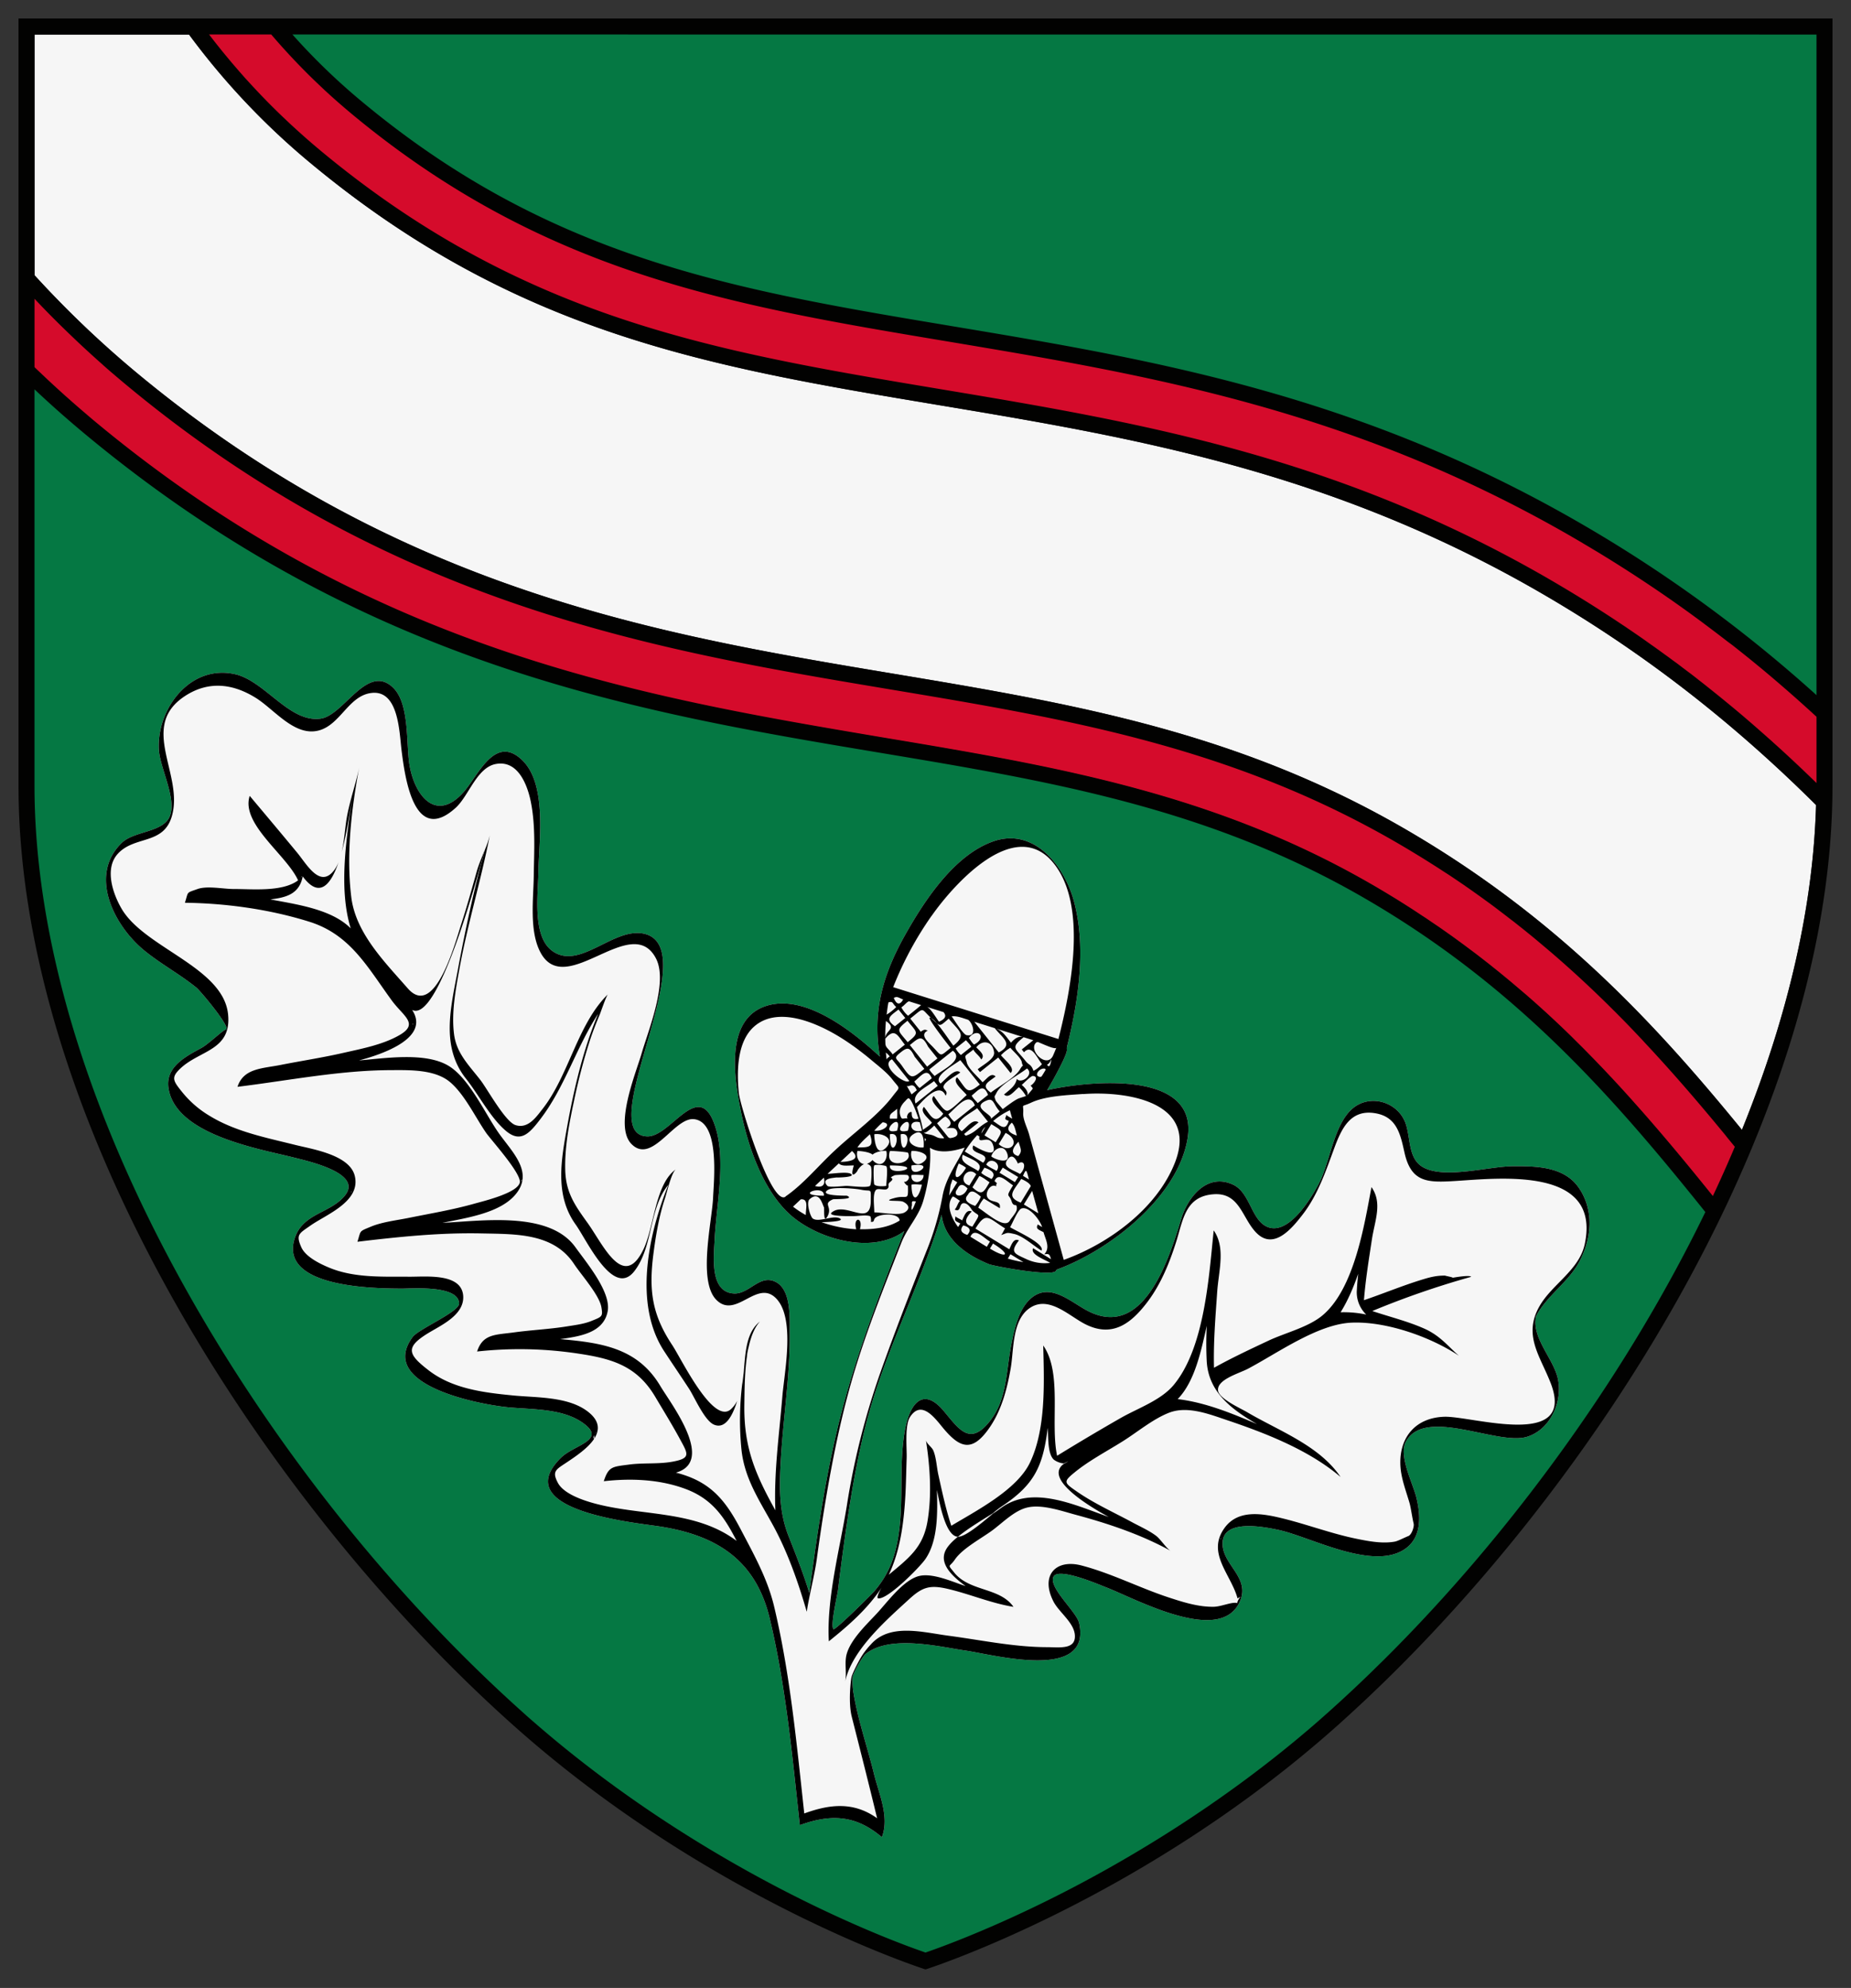
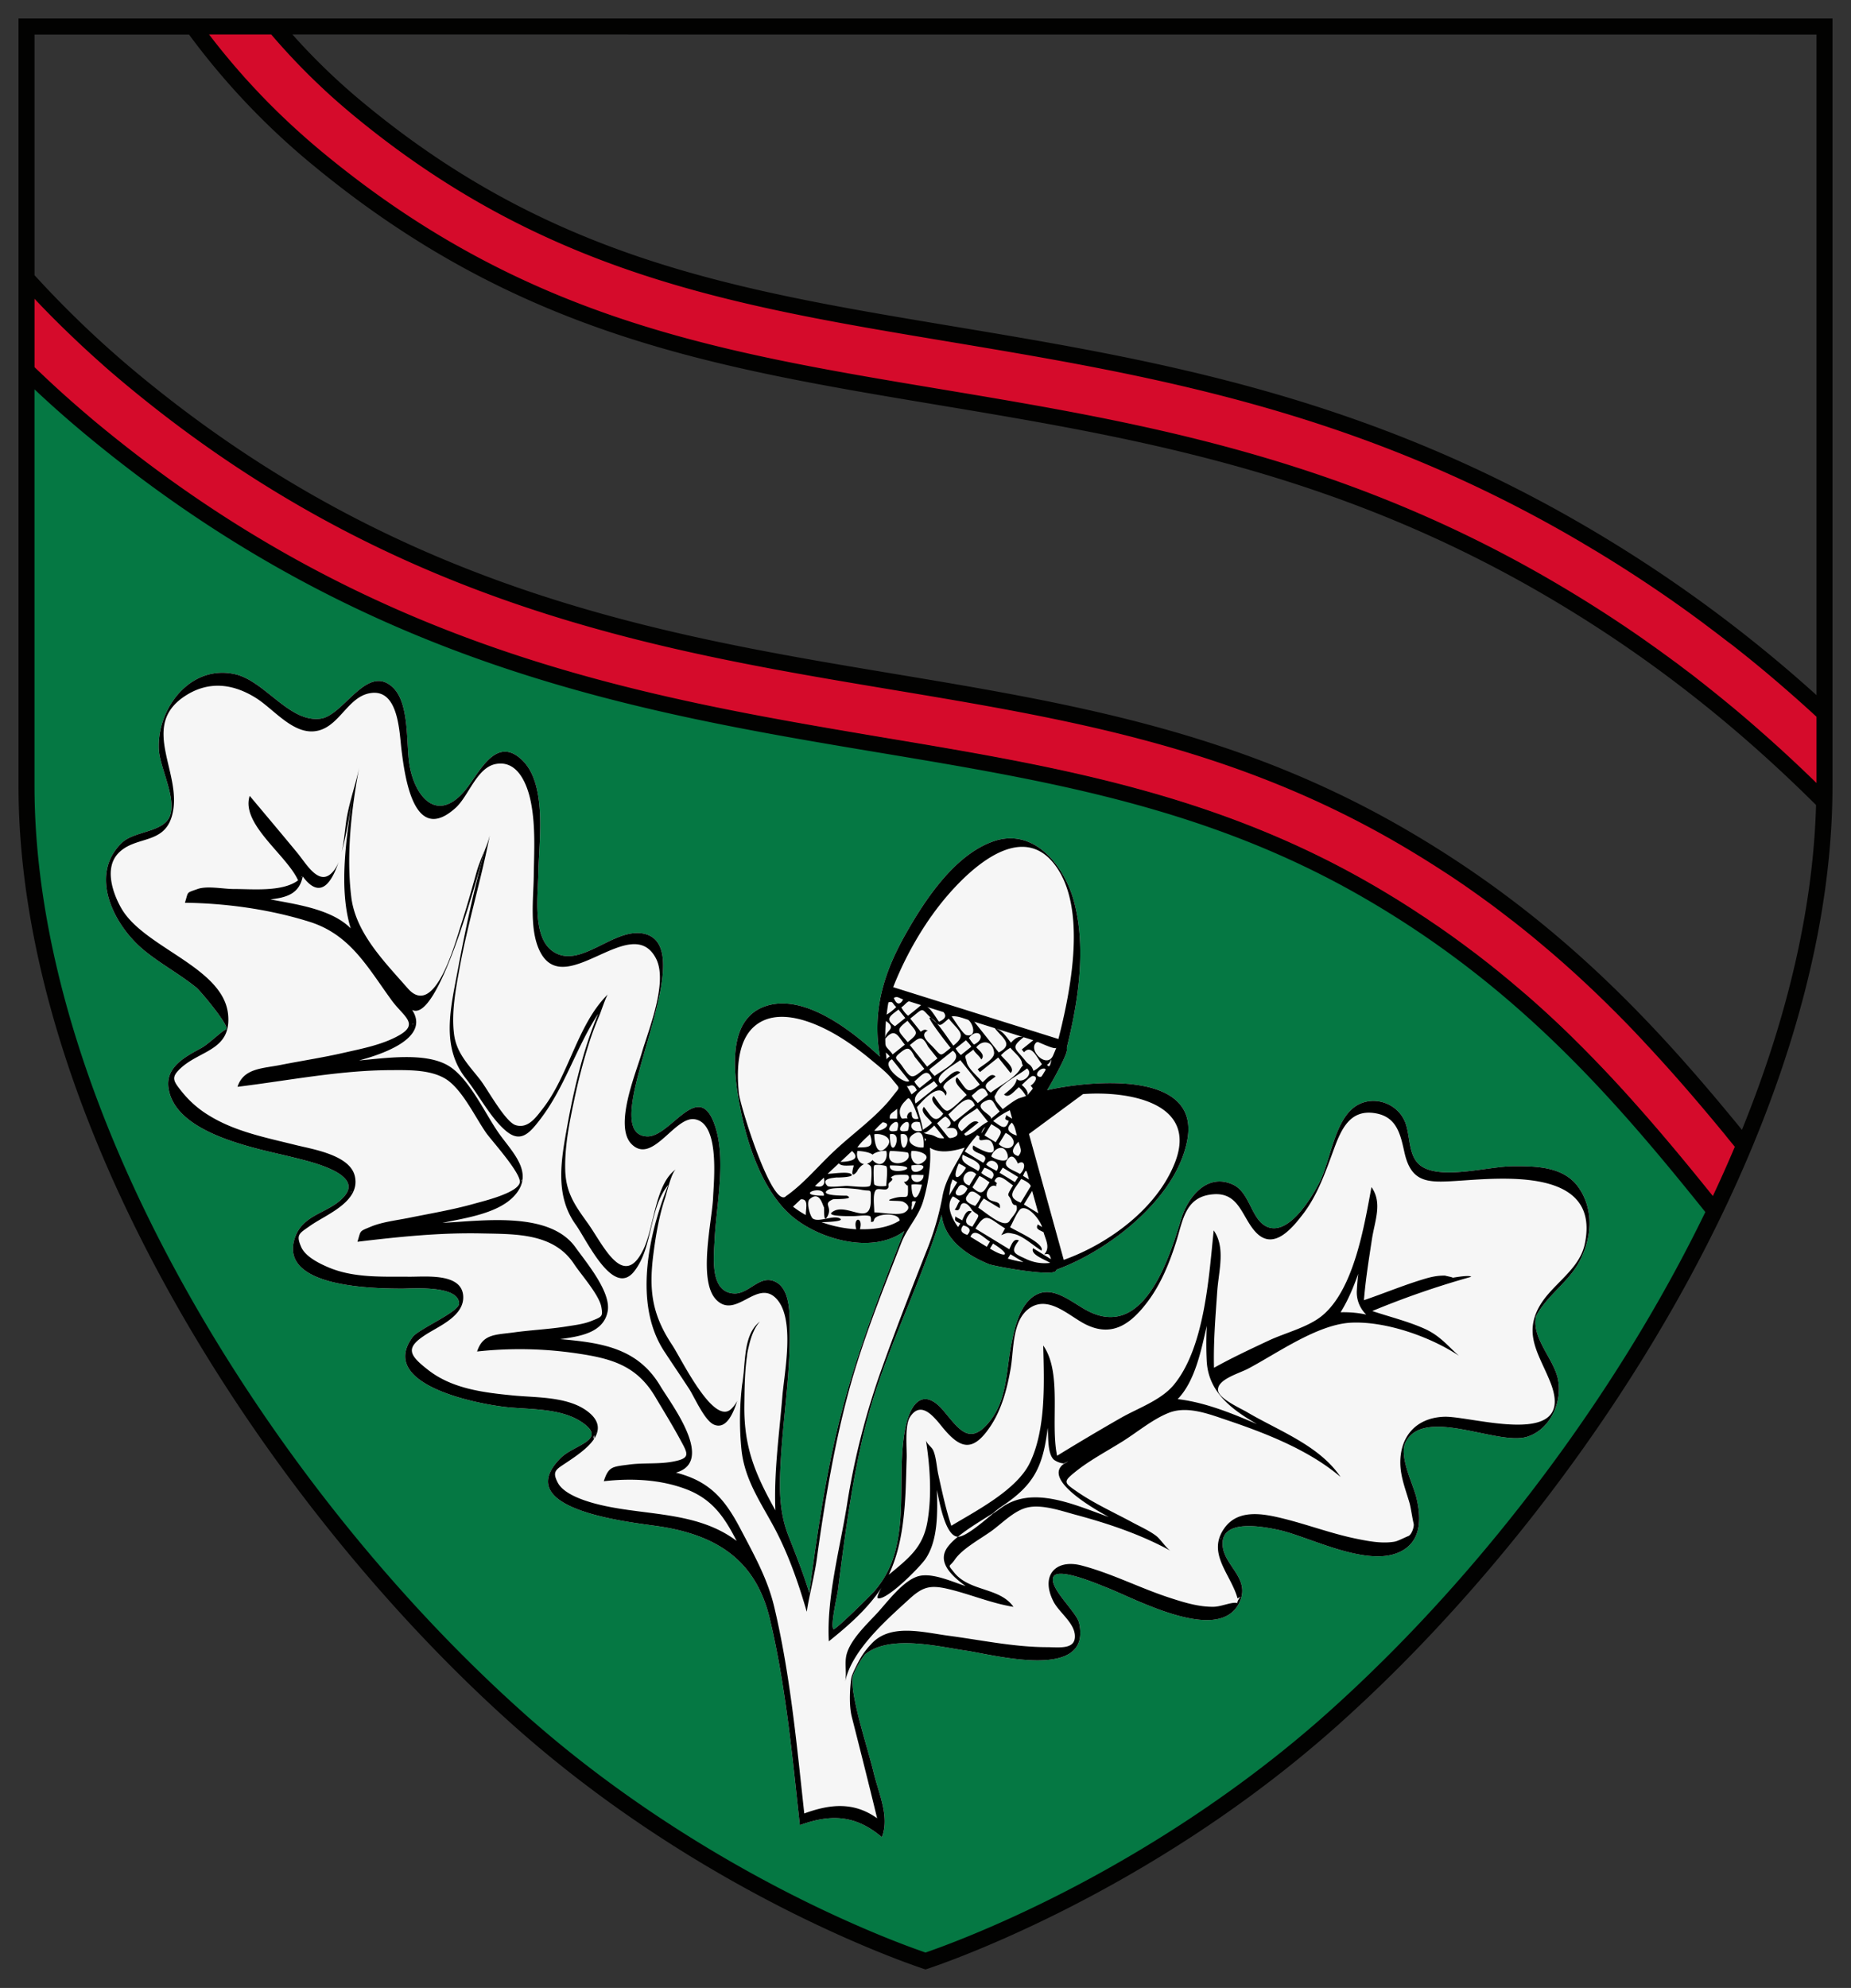
<svg xmlns="http://www.w3.org/2000/svg" xmlns:ns1="http://sodipodi.sourceforge.net/DTD/sodipodi-0.dtd" xmlns:ns2="http://www.inkscape.org/namespaces/inkscape" id="Ebene_1" data-name="Ebene 1" viewBox="0 0 500 536.786" version="1.1" ns1:docname="Wappen_Kaltenleutgeben.svg" width="500" height="536.786" ns2:version="1.2 (dc2aedaf03, 2022-05-15)">
  <rect x="0" y="0" width="500" height="536.786" fill="#333333" stroke="none" />
  <ns1:namedview id="namedview85" pagecolor="#ffffff" bordercolor="#000000" borderopacity="0.25" ns2:showpageshadow="2" ns2:pageopacity="0.0" ns2:pagecheckerboard="0" ns2:deskcolor="#d1d1d1" showgrid="false" ns2:zoom="0.78177395" ns2:cx="723.35488" ns2:cy="381.82393" ns2:window-width="1920" ns2:window-height="991" ns2:window-x="-9" ns2:window-y="-9" ns2:window-maximized="1" ns2:current-layer="Ebene_1" />
  <defs id="defs4">
    <style type="text/css" id="style2">.cls-1{fill:#289548;}.cls-2{fill:#f6f6f6;}.cls-3{fill:#c63235;}.cls-4{fill:#020201;}.cls-5{fill:#222221;}</style>
  </defs>
  <title id="title6">Wappen Kaltenleutgeben</title>
  <path class="cls-1" d="M 368.199,242.281 C 326.1,217.995 283.152,210.83 237.686,203.24 172.607,192.376 98.848,180.066 23.441,117.609 18.638,113.628 13.922,109.457 9.327,105.148 v 106.997 c 0,41.169 14.149,88.202 40.914,136.013 q 1.116,1.995 2.254,3.981 c 22.811,39.737 53.016,77.618 85.701,107.477 q 1.627,1.493 3.275,2.96 1.268,1.138 2.544,2.246 c 26.303,22.932 53.535,38.63 71.998,47.833 9.086,4.539 16.991,7.979 22.993,10.415 q 1.588,0.64 2.998,1.194 l 2.163,0.835 c 2.652,1.012 4.643,1.731 5.837,2.129 0.922,-0.32 2.315,-0.809 4.115,-1.48 1.8,-0.671 3.894,-1.467 6.339,-2.462 l 1.134,-0.459 0.684,-0.281 1.886,-0.783 0.372,-0.156 c 5.443,-2.289 12.05,-5.257 19.471,-8.952 18.462,-9.203 45.695,-24.883 71.998,-47.833 0.865,-0.74 1.696,-1.488 2.544,-2.246 q 1.796,-1.605 3.587,-3.245 l 1.103,-1.017 q 1.246,-1.155 2.488,-2.315 l 1.237,-1.168 c 0.796,-0.757 1.597,-1.519 2.393,-2.285 l 1.177,-1.138 c 0.865,-0.826 1.7,-1.657 2.544,-2.492 l 0.961,-0.948 c 1.051,-1.043 2.098,-2.098 3.141,-3.154 l 0.316,-0.32 c 33.316,-33.922 62.899,-75.446 83.178,-117.23 -25.048,-31.27 -51.272,-61.215 -92.472,-84.982 z" id="path8" style="fill:#057843;fill-opacity:1;stroke:#057843;stroke-width:0.433;stroke-opacity:1" />
-   <path class="cls-1" d="m 97.974,27.612 c 23.399,19.401 47.755,32.884 76.697,42.403 26.121,8.615 53.384,13.166 82.252,17.986 53.708,8.961 109.247,18.229 169.649,53.072 a 375.011,375.011 0 0 1 64.11,46.63 V 9.327 H 78.988 a 173.772,173.772 0 0 0 18.986,18.285 z" id="path10" style="fill:#057843;fill-opacity:1;stroke:#057843;stroke-width:0.433;stroke-opacity:1" />
-   <path class="cls-2" d="M 253.362,109.349 C 192.436,99.181 139.827,90.402 84.185,44.287 A 197.133,197.133 0 0 1 51.067,9.327 H 9.327 V 74.311 a 277.749,277.749 0 0 0 27.916,26.618 c 70.92,58.758 141.624,70.561 204.004,80.972 47.456,7.922 92.273,15.399 137.761,41.641 41.732,24.074 68.402,53.219 91.533,81.538 12.522,-30.885 19.25,-60.341 20.02,-87.691 -23.192,-23.075 -47.677,-41.918 -74.797,-57.546 -57.014,-32.905 -110.588,-41.844 -162.402,-50.494 z" id="path12" style="stroke-width:0.433" />
  <path class="cls-3" d="m 13.23,102.85 0.541,0.502 q 1.454,1.35 2.938,2.687 l 0.839,0.762 1.168,1.03 c 0.454,0.407 0.909,0.809 1.367,1.207 0.346,0.307 0.697,0.61 1.051,0.917 q 0.813,0.705 1.636,1.406 l 0.865,0.74 c 0.865,0.718 1.7,1.437 2.566,2.163 74.529,61.726 147.652,73.936 212.199,84.71 45.864,7.654 89.184,14.884 131.967,39.56 l 0.065,0.035 q 1.908,1.103 3.786,2.228 c 0.433,0.26 0.865,0.524 1.298,0.787 0.826,0.502 1.657,1.004 2.471,1.51 l 1.506,0.952 c 0.727,0.459 1.458,0.917 2.163,1.38 l 1.579,1.038 c 0.675,0.433 1.354,0.865 2.021,1.328 l 1.601,1.09 c 0.645,0.433 1.298,0.865 1.921,1.298 0.541,0.372 1.069,0.753 1.605,1.125 0.614,0.433 1.233,0.865 1.843,1.298 q 0.805,0.58 1.601,1.164 l 1.774,1.298 1.592,1.194 c 0.571,0.433 1.147,0.865 1.731,1.298 0.584,0.433 1.051,0.809 1.575,1.216 l 1.666,1.298 c 0.524,0.433 1.038,0.831 1.553,1.246 0.515,0.415 1.082,0.865 1.618,1.298 l 1.545,1.272 1.566,1.298 1.527,1.298 1.527,1.298 q 0.757,0.653 1.51,1.298 l 1.48,1.298 1.501,1.346 1.441,1.298 q 0.744,0.679 1.484,1.372 c 0.472,0.433 0.935,0.865 1.398,1.298 l 1.48,1.402 1.359,1.298 1.471,1.432 q 0.662,0.645 1.298,1.298 l 1.475,1.462 c 0.433,0.433 0.865,0.865 1.263,1.276 l 1.475,1.506 c 0.407,0.433 0.809,0.831 1.212,1.25 0.498,0.515 0.999,1.034 1.493,1.553 l 1.142,1.203 1.527,1.623 1.056,1.142 q 0.792,0.865 1.571,1.705 c 0.32,0.346 0.632,0.692 0.948,1.043 0.554,0.606 1.108,1.212 1.653,1.826 l 0.762,0.865 c 0.606,0.679 1.212,1.354 1.813,2.038 l 0.385,0.433 c 5.707,6.49 11.224,13.102 16.671,19.83 v 0 q 1.194,1.471 2.384,2.951 3.133,-6.672 5.932,-13.301 l -2.336,-2.851 v -0.03 q -1.16,-1.415 -2.332,-2.821 v 0 c -5.439,-6.555 -10.99,-12.98 -16.779,-19.306 l -0.19,-0.212 c -0.649,-0.705 -1.298,-1.402 -1.951,-2.103 l -0.636,-0.684 c -0.58,-0.619 -1.168,-1.237 -1.731,-1.856 l -0.865,-0.913 -1.653,-1.731 -0.999,-1.034 c -0.528,-0.541 -1.064,-1.082 -1.597,-1.618 l -1.168,-0.995 -1.558,-1.545 c -0.389,-0.389 -0.779,-0.774 -1.177,-1.16 -0.506,-0.502 -1.021,-0.995 -1.536,-1.493 l -1.242,-1.199 c -0.502,-0.48 -1.012,-0.961 -1.523,-1.441 -0.433,-0.433 -0.865,-0.818 -1.298,-1.22 l -1.523,-1.411 -1.35,-1.237 -1.519,-1.367 -1.402,-1.25 q -0.762,-0.675 -1.527,-1.341 l -1.449,-1.259 -1.532,-1.298 -1.501,-1.263 -1.54,-1.298 q -0.774,-0.636 -1.549,-1.268 l -1.553,-1.259 -1.601,-1.268 c -0.519,-0.411 -1.038,-0.822 -1.566,-1.229 -0.528,-0.407 -1.099,-0.865 -1.649,-1.272 l -1.579,-1.203 -1.705,-1.298 -1.592,-1.173 q -0.865,-0.645 -1.761,-1.276 c -0.537,-0.381 -1.064,-0.766 -1.605,-1.147 l -1.835,-1.298 -1.597,-1.112 -1.917,-1.298 c -0.532,-0.359 -1.06,-0.718 -1.597,-1.073 -0.662,-0.433 -1.341,-0.865 -2.012,-1.298 -0.524,-0.342 -1.043,-0.684 -1.575,-1.021 q -1.069,-0.688 -2.163,-1.367 l -1.497,-0.943 c -0.813,-0.502 -1.644,-1.004 -2.471,-1.506 l -1.272,-0.77 q -1.861,-1.116 -3.764,-2.211 l -0.065,-0.039 C 332.036,201.415 287.591,193.998 240.55,186.158 177.617,175.666 106.303,163.763 34.483,104.261 v 0 c -1.047,-0.865 -2.073,-1.731 -3.094,-2.596 l -0.537,-0.459 Q 29.364,99.934 27.919,98.658 L 27.439,98.225 Q 24.367,95.503 21.437,92.756 L 21.187,92.522 Q 19.707,91.129 18.262,89.731 l -0.19,-0.186 q -4.539,-4.4 -8.74,-8.866 v 18.471 q 0.865,0.865 1.765,1.692 l 0.454,0.433 c 0.554,0.519 1.112,1.047 1.679,1.575 z" id="path14" style="fill:#d50b2b;fill-opacity:1;stroke:#d50b2b;stroke-width:0.433;stroke-opacity:1" />
  <path class="cls-3" d="m 474.469,179.456 -0.368,-0.303 -1.523,-1.242 -0.467,-0.376 -1.475,-1.181 -0.545,-0.433 -1.437,-1.138 -0.58,-0.493 -1.424,-1.112 -0.627,-0.485 -1.424,-1.095 -0.64,-0.489 -1.441,-1.09 -0.632,-0.476 -1.471,-1.103 c -0.19,-0.138 -0.381,-0.277 -0.567,-0.433 l -1.566,-1.155 -0.186,-0.134 q -2.67,-1.947 -5.417,-3.894 l -0.839,-0.593 c -0.433,-0.29 -0.831,-0.575 -1.246,-0.865 l -1.008,-0.701 -1.199,-0.818 c -0.359,-0.247 -0.718,-0.493 -1.082,-0.736 -0.363,-0.242 -0.783,-0.528 -1.177,-0.792 l -1.134,-0.762 -1.155,-0.766 -1.181,-0.779 -1.147,-0.749 -1.216,-0.787 -1.138,-0.731 -1.259,-0.8 -1.129,-0.714 -1.298,-0.813 -1.112,-0.692 -1.363,-0.835 -1.077,-0.662 -1.449,-0.865 -1.021,-0.614 -1.623,-0.961 -0.865,-0.519 -2.453,-1.428 -0.069,-0.043 C 364.686,110.383 309.541,101.167 256.209,92.28 197.758,82.523 147.278,74.107 95.214,30.961 L 93.513,29.533 92.959,29.057 91.847,28.096 91.185,27.521 90.207,26.656 89.511,26.032 88.615,25.197 87.901,24.544 87.036,23.726 85.582,22.35 84.924,21.723 83.986,20.806 83.423,20.278 C 83.099,19.958 82.778,19.637 82.463,19.313 l -0.472,-0.472 c -0.333,-0.342 -0.671,-0.679 -0.999,-1.021 l -0.359,-0.372 c -0.363,-0.376 -0.727,-0.753 -1.086,-1.134 l -0.074,-0.078 q -2.596,-2.722 -4.997,-5.495 v 0 L 73.264,9.34 H 56.471 q 0.662,0.865 1.333,1.731 l 0.372,0.476 1.237,1.553 0.506,0.627 q 0.597,0.731 1.207,1.467 l 0.575,0.697 q 0.597,0.714 1.199,1.419 l 0.627,0.731 c 0.398,0.463 0.796,0.926 1.203,1.389 l 0.649,0.731 c 0.411,0.463 0.818,0.922 1.233,1.38 0.195,0.221 0.398,0.433 0.597,0.653 q 1.259,1.38 2.566,2.76 l 0.623,0.658 c 0.346,0.363 0.705,0.727 1.06,1.09 0.355,0.363 0.662,0.684 0.999,1.025 l 1.021,1.025 1.09,1.082 1.012,0.982 c 0.385,0.372 0.77,0.744 1.16,1.112 l 0.999,0.943 c 0.411,0.385 0.822,0.77 1.237,1.151 l 0.978,0.9 1.346,1.207 0.922,0.822 c 0.515,0.454 1.034,0.9 1.553,1.35 0.255,0.225 0.511,0.433 0.77,0.671 0.787,0.671 1.579,1.341 2.384,2.008 54.76,45.345 106.824,54.037 167.139,64.101 52.181,8.71 106.166,17.718 163.855,50.996 l 0.061,0.039 q 1.389,0.8 2.756,1.605 l 0.965,0.575 1.822,1.082 1.121,0.679 1.636,0.995 1.177,0.727 1.54,0.956 1.203,0.757 1.48,0.939 1.216,0.779 1.432,0.926 1.22,0.796 c 0.467,0.307 0.935,0.614 1.398,0.926 0.463,0.312 0.813,0.537 1.216,0.809 0.402,0.273 0.913,0.61 1.367,0.917 l 1.212,0.822 1.337,0.917 1.212,0.835 1.298,0.913 1.207,0.865 1.298,0.909 1.203,0.865 1.246,0.909 1.199,0.865 1.22,0.904 1.194,0.865 1.125,0.865 c 0.865,0.649 1.731,1.298 2.596,1.951 l 0.943,0.727 1.298,1.025 0.995,0.774 1.298,1.034 0.978,0.779 c 0.433,0.346 0.865,0.692 1.298,1.043 l 0.956,0.77 1.298,1.06 0.926,0.762 1.298,1.069 0.904,0.757 1.298,1.086 0.865,0.74 1.298,1.112 0.831,0.718 c 0.433,0.376 0.865,0.757 1.298,1.134 l 0.792,0.697 1.328,1.168 0.723,0.645 c 0.459,0.407 0.917,0.813 1.372,1.224 0.212,0.186 0.433,0.376 0.627,0.567 0.48,0.433 0.965,0.865 1.441,1.298 l 0.472,0.433 c 0.524,0.485 1.051,0.965 1.571,1.449 l 0.125,0.113 q 3.859,3.574 7.555,7.182 v 0 -17.9 q -6.923,-6.36 -14.413,-12.6 l -0.19,-0.16 z" id="path16" style="fill:#d50b2b;fill-opacity:1;stroke:#d50b2b;stroke-width:0.433;stroke-opacity:1" />
  <path class="cls-4" d="M 69.664,5 H 5 v 70.981 0 18.908 0 117.256 c 0,90.43 66.044,193.364 133.59,253.658 53.219,47.525 111.415,65.984 111.415,65.984 0,0 58.178,-18.458 111.415,-65.984 q 1.731,-1.553 3.461,-3.137 l 1.095,-1.012 c 0.796,-0.736 1.597,-1.475 2.393,-2.22 l 1.25,-1.181 c 0.757,-0.718 1.514,-1.437 2.267,-2.163 l 1.242,-1.194 c 0.792,-0.766 1.579,-1.54 2.371,-2.319 l 1.086,-1.069 q 1.428,-1.415 2.851,-2.856 l 0.571,-0.58 q 3.557,-3.604 7.074,-7.356 l 0.502,-0.537 q 1.497,-1.601 2.998,-3.228 l 0.623,-0.684 c 0.991,-1.082 1.973,-2.163 2.96,-3.262 l 0.498,-0.558 q 1.67,-1.865 3.319,-3.747 l 0.065,-0.078 C 450.971,368.13 495,285.96 495,212.136 v 0 -14.568 0 V 5 Z M 490.682,9.327 V 187.703 A 375.011,375.011 0 0 0 426.572,141.099 C 366.17,106.255 310.614,96.987 256.923,88.027 228.055,83.207 200.791,78.655 174.671,70.04 145.729,60.495 121.373,47.013 97.974,27.612 A 173.772,173.772 0 0 1 78.988,9.309 Z M 470.541,305.08 C 447.41,276.783 420.739,247.616 379.007,223.542 333.511,197.3 288.703,189.823 241.247,181.901 178.868,171.49 108.164,159.687 37.243,100.929 A 277.749,277.749 0 0 1 9.327,74.311 V 9.327 h 41.728 a 197.133,197.133 0 0 0 33.117,34.96 c 55.655,46.115 108.287,54.894 169.19,65.062 51.813,8.654 105.388,17.588 162.402,50.476 27.12,15.646 51.606,34.489 74.797,57.546 -0.77,27.367 -7.498,56.824 -20.02,87.708 z M 9.327,99.147 v -18.471 0 q 4.214,4.483 8.762,8.866 l 0.19,0.186 q 1.449,1.393 2.925,2.791 l 0.251,0.234 q 2.934,2.752 6.001,5.469 l 0.48,0.433 q 1.449,1.298 2.934,2.548 l 0.537,0.459 c 1.021,0.865 2.047,1.731 3.094,2.596 v 0 c 71.825,59.502 143.134,71.392 206.055,81.91 47.054,7.853 91.499,15.269 136.294,41.104 l 0.065,0.039 q 1.904,1.095 3.764,2.211 l 1.272,0.77 c 0.826,0.502 1.657,1.004 2.471,1.506 l 1.497,0.943 q 1.09,0.679 2.163,1.367 c 0.532,0.337 1.051,0.679 1.575,1.021 0.671,0.433 1.35,0.865 2.012,1.298 0.537,0.355 1.064,0.714 1.597,1.073 l 1.917,1.298 1.597,1.112 1.835,1.298 c 0.541,0.381 1.069,0.766 1.605,1.147 0.537,0.381 1.177,0.865 1.761,1.276 l 1.592,1.173 1.705,1.298 1.579,1.203 c 0.549,0.433 1.103,0.865 1.649,1.272 0.545,0.407 1.047,0.818 1.566,1.229 l 1.601,1.268 1.553,1.259 q 0.779,0.632 1.549,1.268 l 1.54,1.298 1.501,1.263 1.532,1.298 1.449,1.259 q 0.766,0.666 1.527,1.341 l 1.402,1.25 1.519,1.367 1.35,1.237 1.523,1.411 c 0.433,0.402 0.865,0.809 1.298,1.22 0.511,0.48 1.021,0.961 1.523,1.441 l 1.242,1.199 c 0.515,0.498 1.03,0.991 1.536,1.493 0.398,0.385 0.787,0.77 1.177,1.16 l 1.558,1.545 1.099,1.112 c 0.532,0.537 1.069,1.077 1.597,1.618 l 0.999,1.034 1.653,1.731 0.865,0.913 c 0.584,0.619 1.173,1.237 1.731,1.856 l 0.636,0.684 c 0.653,0.701 1.298,1.398 1.951,2.103 l 0.19,0.212 c 5.789,6.308 11.341,12.751 16.779,19.306 v 0 q 1.168,1.411 2.332,2.821 v 0.03 l 2.336,2.851 q -2.799,6.624 -5.932,13.301 v 0 q -1.19,-1.48 -2.384,-2.951 v 0 c -5.447,-6.728 -10.964,-13.348 -16.671,-19.83 l -0.385,-0.433 c -0.601,-0.684 -1.207,-1.359 -1.813,-2.038 l -0.762,-0.865 c -0.545,-0.614 -1.099,-1.22 -1.653,-1.826 -0.316,-0.35 -0.627,-0.697 -0.948,-1.043 q -0.779,-0.865 -1.571,-1.705 l -1.056,-1.142 -1.527,-1.623 -1.142,-1.203 c -0.493,-0.519 -0.995,-1.038 -1.493,-1.553 -0.402,-0.433 -0.805,-0.835 -1.212,-1.25 l -1.475,-1.506 c -0.433,-0.433 -0.839,-0.865 -1.263,-1.276 l -1.475,-1.462 q -0.649,-0.649 -1.298,-1.298 l -1.471,-1.432 -1.359,-1.298 -1.48,-1.402 c -0.463,-0.433 -0.926,-0.865 -1.398,-1.298 -0.472,-0.433 -0.987,-0.917 -1.484,-1.372 l -1.441,-1.298 -1.501,-1.346 -1.48,-1.298 q -0.753,-0.662 -1.51,-1.298 l -1.527,-1.298 -1.527,-1.298 -1.566,-1.298 -1.545,-1.272 c -0.537,-0.433 -1.073,-0.865 -1.618,-1.298 -0.545,-0.433 -1.03,-0.831 -1.553,-1.246 l -1.666,-1.298 q -0.787,-0.61 -1.575,-1.216 c -0.567,-0.433 -1.142,-0.865 -1.731,-1.298 l -1.592,-1.194 -1.774,-1.298 q -0.8,-0.584 -1.601,-1.164 c -0.61,-0.433 -1.229,-0.865 -1.843,-1.298 -0.537,-0.372 -1.064,-0.753 -1.605,-1.125 -0.632,-0.433 -1.298,-0.865 -1.921,-1.298 l -1.601,-1.09 c -0.666,-0.433 -1.346,-0.865 -2.021,-1.328 l -1.579,-1.038 c -0.718,-0.463 -1.449,-0.922 -2.163,-1.38 l -1.506,-0.952 c -0.813,-0.506 -1.644,-1.008 -2.471,-1.51 -0.433,-0.264 -0.865,-0.528 -1.298,-0.787 q -1.873,-1.125 -3.786,-2.228 l -0.065,-0.035 C 327.527,213.997 284.199,206.754 238.335,199.1 173.853,188.201 100.73,175.99 26.201,114.256 c -0.865,-0.718 -1.731,-1.436 -2.566,-2.163 l -0.865,-0.74 q -0.822,-0.701 -1.636,-1.406 c -0.355,-0.307 -0.705,-0.61 -1.051,-0.917 -0.459,-0.398 -0.913,-0.8 -1.367,-1.207 l -1.168,-1.03 -0.839,-0.762 q -1.488,-1.337 -2.938,-2.687 l -0.541,-0.502 c -0.567,-0.528 -1.125,-1.056 -1.683,-1.584 l -0.454,-0.433 Q 10.201,99.995 9.327,99.147 Z m 368.158,345.347 -0.316,0.32 c -1.043,1.056 -2.09,2.111 -3.141,3.154 l -0.961,0.948 c -0.865,0.835 -1.696,1.666 -2.544,2.492 l -1.177,1.138 c -0.796,0.766 -1.597,1.527 -2.393,2.285 l -1.237,1.168 q -1.242,1.16 -2.488,2.315 l -1.103,1.017 q -1.791,1.64 -3.587,3.245 c -0.865,0.757 -1.692,1.506 -2.544,2.246 -26.303,22.932 -53.535,38.63 -71.998,47.833 -7.412,3.695 -14.019,6.663 -19.471,8.952 l -0.372,0.156 -1.886,0.783 -0.684,0.281 -1.134,0.459 c -2.466,0.995 -4.595,1.813 -6.339,2.462 -1.744,0.649 -3.193,1.16 -4.115,1.48 -1.194,-0.433 -3.185,-1.116 -5.837,-2.129 l -2.163,-0.835 q -1.406,-0.549 -2.998,-1.194 c -6.001,-2.436 -13.893,-5.876 -22.993,-10.415 -18.462,-9.203 -45.695,-24.883 -71.998,-47.833 q -1.298,-1.112 -2.544,-2.246 -1.64,-1.467 -3.275,-2.96 C 105.503,429.761 75.297,391.875 52.486,352.138 q -1.134,-1.986 -2.254,-3.981 C 23.467,300.346 9.318,253.314 9.318,212.145 V 105.126 c 4.586,4.327 9.311,8.481 14.114,12.461 75.407,62.479 149.166,74.789 214.245,85.67 45.466,7.589 88.414,14.754 130.513,39.041 41.2,23.767 67.403,53.713 92.463,84.982 -20.271,41.766 -49.836,83.291 -83.169,117.213 z M 490.682,193.54 v 17.896 0 q -3.699,-3.609 -7.555,-7.182 l -0.125,-0.113 c -0.519,-0.485 -1.047,-0.965 -1.571,-1.449 l -0.472,-0.433 c -0.476,-0.433 -0.961,-0.865 -1.441,-1.298 -0.208,-0.19 -0.433,-0.381 -0.627,-0.567 -0.433,-0.411 -0.913,-0.818 -1.372,-1.224 l -0.723,-0.645 -1.328,-1.168 -0.792,-0.697 c -0.433,-0.376 -0.865,-0.757 -1.298,-1.134 l -0.831,-0.718 -1.298,-1.112 -0.865,-0.74 -1.298,-1.086 -0.904,-0.757 -1.298,-1.069 -0.926,-0.762 -1.298,-1.06 -0.956,-0.77 -1.298,-1.043 -0.978,-0.779 -1.298,-1.034 -0.995,-0.774 -1.298,-1.025 -0.943,-0.727 c -0.865,-0.649 -1.731,-1.298 -2.596,-1.951 l -1.125,-0.865 -1.194,-0.865 -1.22,-0.904 -1.199,-0.865 -1.246,-0.909 -1.203,-0.865 -1.298,-0.909 -1.207,-0.865 -1.298,-0.913 -1.212,-0.835 -1.337,-0.917 -1.212,-0.822 c -0.433,-0.307 -0.909,-0.614 -1.367,-0.917 -0.459,-0.303 -0.809,-0.541 -1.216,-0.809 -0.407,-0.268 -0.93,-0.619 -1.398,-0.926 l -1.22,-0.796 -1.432,-0.926 -1.216,-0.779 -1.48,-0.939 -1.203,-0.757 -1.54,-0.956 -1.177,-0.727 -1.636,-0.995 -1.121,-0.679 -1.822,-1.082 -0.965,-0.575 q -1.367,-0.805 -2.756,-1.605 l -0.061,-0.039 C 360.238,122.801 306.253,113.793 254.072,105.083 193.756,95.019 141.692,86.326 86.932,40.956 86.127,40.289 85.335,39.619 84.548,38.948 84.288,38.727 84.033,38.515 83.778,38.277 83.259,37.845 82.739,37.382 82.225,36.927 L 81.303,36.105 79.962,34.898 78.984,33.998 C 78.551,33.617 78.157,33.232 77.746,32.847 l -0.999,-0.943 c -0.389,-0.368 -0.774,-0.74 -1.16,-1.112 L 74.575,29.81 73.484,28.728 72.463,27.703 Q 71.957,27.192 71.464,26.677 c -0.355,-0.363 -0.714,-0.727 -1.06,-1.09 L 69.781,24.929 Q 68.483,23.553 67.215,22.169 C 67.016,21.952 66.812,21.736 66.618,21.515 66.185,21.057 65.796,20.598 65.385,20.135 L 64.731,19.391 C 64.325,18.928 63.927,18.465 63.528,18.002 L 62.901,17.271 Q 62.295,16.566 61.703,15.852 L 61.127,15.155 Q 60.517,14.424 59.92,13.688 L 59.414,13.061 58.176,11.507 57.804,11.032 Q 57.133,10.166 56.471,9.301 h 16.784 l 1.212,1.402 v 0 q 2.423,2.778 4.997,5.495 l 0.074,0.078 c 0.359,0.381 0.723,0.757 1.086,1.134 l 0.359,0.372 c 0.329,0.342 0.666,0.679 0.999,1.021 l 0.472,0.472 c 0.316,0.325 0.636,0.645 0.961,0.965 l 0.537,0.528 0.939,0.917 0.658,0.627 1.454,1.376 0.865,0.818 0.714,0.653 0.913,0.831 0.697,0.623 0.978,0.865 0.662,0.575 1.112,0.961 0.554,0.476 1.7,1.428 c 52.064,43.138 102.545,51.562 160.995,61.319 53.349,8.93 108.494,18.147 168.221,52.596 l 0.069,0.043 2.453,1.428 0.865,0.519 1.623,0.961 1.021,0.614 1.449,0.865 1.077,0.662 1.363,0.835 1.112,0.692 1.298,0.813 1.129,0.714 1.259,0.8 1.138,0.731 1.216,0.787 1.147,0.749 1.181,0.779 1.155,0.766 1.134,0.762 c 0.394,0.264 0.787,0.524 1.177,0.792 0.389,0.268 0.723,0.489 1.082,0.736 l 1.199,0.818 1.008,0.701 c 0.433,0.29 0.835,0.575 1.246,0.865 l 0.839,0.593 q 2.743,1.93 5.417,3.894 l 0.186,0.134 1.566,1.155 c 0.186,0.143 0.376,0.281 0.567,0.433 l 1.471,1.103 0.632,0.476 1.441,1.09 0.64,0.489 1.424,1.095 0.627,0.485 1.449,1.077 0.597,0.472 1.436,1.138 0.545,0.433 1.475,1.181 0.467,0.376 1.523,1.242 0.368,0.303 1.61,1.324 0.19,0.16 q 7.481,6.252 14.395,12.621 z" id="path20" style="stroke-width:0.433" />
  <path class="cls-2" d="m 408.763,314.91 c -6.49,0 -18.406,3.5 -24.26,0.325 -4.383,-2.38 -3.34,-8.359 -4.98,-12.318 -2.259,-5.456 -9.393,-7.511 -14.049,-3.691 -5.119,4.201 -6.196,14.516 -9.147,20.223 -2.073,4.011 -8.165,14.136 -13.889,11.877 -4.457,-1.761 -4.699,-9.255 -9.32,-11.427 -7.092,-3.327 -12.279,3.431 -14.058,9.268 -3.388,11.141 -10.324,33.078 -25.727,24.537 -4.513,-2.505 -9.77,-7.317 -14.711,-3.236 -3.496,2.89 -4.673,8.654 -5.491,12.881 -1.372,7.083 -1.09,14.629 -5.85,20.526 -5.348,6.62 -8.221,2.047 -12.362,-2.882 -5.517,-6.581 -9.047,-2.098 -10.384,4.734 -1.731,8.93 -0.476,18.307 -1.614,27.328 -0.831,6.624 -2.596,11.916 -6.988,16.874 -0.562,0.632 -10.384,10.406 -10.791,9.982 -0.913,-0.904 1.038,-9.112 1.194,-10.384 q 0.826,-6.737 1.757,-13.469 c 1.432,-10.302 3.089,-20.587 5.625,-30.686 4.958,-19.838 14.772,-37.89 20.63,-57.36 0.753,6.819 6.975,11.003 12.838,13.352 1.298,0.532 17.472,3.513 18.056,1.731 a 0.744,0.744 0 0 1 0.229,-0.29 c 14.166,-5.14 32.581,-19.41 35.298,-35.259 3.271,-19.09 -27.657,-15.55 -37.916,-13.175 0.398,-0.575 5.361,-9.194 5.348,-10.869 a 4.249,4.249 0 0 1 0,-0.779 c 3.107,-12.388 5.296,-26.956 1.865,-39.469 -2.596,-9.519 -10.743,-19.903 -21.751,-16.07 -10.449,3.656 -18.402,15.711 -23.603,24.883 -6.019,10.609 -9.203,20.885 -7.018,33.251 -7.195,-6.646 -20.409,-17.381 -31.123,-13.56 -10.713,3.821 -8.221,19.367 -6.516,27.925 1.873,9.519 5.707,20.734 12.569,27.54 7.174,7.118 22.763,11.864 31.655,5.192 -6.187,15.667 -12.405,31.733 -16.719,48.027 -4.314,16.295 -6.737,33.057 -8.948,49.676 -1.601,-5.244 -3.617,-10.298 -5.625,-15.395 -2.432,-6.2 -2.492,-12.284 -2.163,-18.865 0.562,-11.959 2.596,-23.884 2.492,-35.869 -0.035,-3.959 0.493,-11.578 -3.721,-13.807 -4.327,-2.289 -7.169,3.319 -11.358,3.089 -6.633,-0.368 -5.4,-10.116 -5.192,-14.651 0.472,-9.644 3.461,-22.794 -0.433,-32.018 -4.413,-10.384 -11.682,4.452 -17.787,4.253 -14.971,-0.493 15.607,-50.398 -0.58,-54.669 -8.346,-2.181 -17.701,10.107 -25.169,4.504 -5.344,-4.002 -3.73,-15.312 -3.647,-21.054 0.117,-8.455 2.484,-23.867 -4.439,-30.448 -7.399,-7.035 -11.89,4.457 -15.91,8.866 -7.356,8.056 -13.024,0.8 -14.447,-7.356 -0.982,-5.625 0.1,-16.684 -4.491,-21.058 -6.962,-6.629 -13.249,7.507 -19.497,8.403 -8.472,1.22 -15.113,-10.272 -23.282,-12.028 -12.002,-2.596 -20.976,9.303 -20.457,20.284 0.238,5.01 4.837,13.197 2.99,18.025 -1.731,4.513 -9.657,3.985 -13.032,7.291 -9.056,8.848 -1.943,22.369 5.906,28.873 4.504,3.725 9.696,6.49 14.248,10.164 1.108,0.865 9.605,11.059 7.974,11.345 -0.774,0.134 -4.638,3.894 -6.529,4.941 -4.115,2.246 -9.766,5.054 -8.965,10.774 1.77,12.673 24.295,16.442 33.749,18.813 4.232,1.069 18.605,4.258 14.006,10.181 -3.872,4.971 -11.418,4.759 -13.651,11.682 -4.292,13.335 21.608,13.526 28.92,13.56 2.916,0 15.399,-0.982 15.481,4.037 0.035,2.237 -10.947,6.888 -12.526,9.021 -9.718,13.097 18.272,18.263 25.779,18.99 6.27,0.606 14.235,0.294 19.717,3.894 7.507,4.95 -1.826,6.14 -5.452,9.74 -14.278,14.17 19.276,17.424 26.393,18.501 15.576,2.349 26.203,9.039 30.006,24.892 4.327,18.103 6.101,37.21 8.121,55.703 a 0.13,0.13 0 0 0 0.108,0.073 c 8.416,-3.063 15.075,-2.674 22.067,3.28 2.107,-5.517 -0.77,-11.566 -2.163,-17.212 -1.817,-7.399 -4.5,-14.992 -5.625,-22.499 a 24.23,24.23 0 0 1 -0.147,-3.34 c 0,-0.969 2.661,-5.737 3.561,-6.447 6.689,-5.266 19.946,-1.904 26.904,-0.904 7.581,1.086 34.242,8.463 30.755,-7.42 -0.671,-3.029 -8.221,-9.484 -6.962,-12.452 1.177,-2.786 12.435,2.116 14.209,2.795 7.702,2.942 30.214,15.421 35.912,4.379 3.63,-7.057 -4.868,-10.41 -4.392,-16.667 0.459,-6.101 11.029,-4.08 15.144,-3.189 8.71,1.895 25.688,11.25 34.316,4.989 4.387,-3.185 4.015,-9.017 2.89,-13.677 -0.865,-3.673 -4.907,-11.388 -2.864,-15.144 5.218,-9.571 24.844,1.203 32.827,-1.354 6.209,-1.986 9.519,-9.402 8.26,-15.546 -1.138,-5.495 -7.148,-11.055 -5.941,-16.939 2.834,-5.504 8.623,-9.086 11.63,-14.612 3.405,-6.261 4.162,-14.019 -0.069,-20.133 -3.955,-5.72 -11.362,-5.833 -17.701,-5.798 z M 79.473,335.173 v -0.035 z m 69.48,63.245 c 0.056,0 0.117,-0.1 0.173,-0.19 a 0.316,0.316 0 0 1 -0.173,0.19 z M 80.204,333.442 c 0.052,-0.225 0.151,-0.389 0,0 z m 249.686,81.807 c -0.043,0.182 -0.108,0.312 -0.238,0.286 0.004,0 0.104,-0.121 0.238,-0.286 z M 94.945,322.002 c -0.108,0 -0.065,-0.177 0.039,-0.389 -0.009,0.121 -0.065,0.385 -0.048,0.389 z" id="path78" style="stroke-width:0.433" />
-   <path d="m 408.763,314.91 c -6.49,0 -18.406,3.5 -24.26,0.325 -4.383,-2.38 -3.34,-8.359 -4.98,-12.318 -2.259,-5.456 -9.393,-7.511 -14.049,-3.691 -5.119,4.201 -6.196,14.516 -9.147,20.223 -2.073,4.011 -8.165,14.136 -13.889,11.877 -4.457,-1.761 -4.699,-9.255 -9.32,-11.427 -7.092,-3.327 -12.279,3.431 -14.058,9.268 -3.388,11.141 -10.324,33.078 -25.727,24.537 -4.513,-2.505 -9.77,-7.317 -14.711,-3.236 -3.496,2.89 -4.673,8.654 -5.491,12.881 -1.372,7.083 -1.09,14.629 -5.85,20.526 -5.348,6.62 -8.221,2.047 -12.362,-2.882 -5.517,-6.581 -9.047,-2.098 -10.384,4.734 -1.731,8.93 -0.476,18.307 -1.614,27.328 -0.831,6.624 -2.596,11.916 -6.988,16.874 -0.562,0.632 -10.384,10.406 -10.791,9.982 -0.913,-0.904 1.038,-9.112 1.194,-10.384 q 0.826,-6.737 1.757,-13.469 c 1.432,-10.302 3.089,-20.587 5.625,-30.686 4.958,-19.838 14.772,-37.89 20.63,-57.36 0.753,6.819 6.975,11.003 12.838,13.352 1.298,0.532 17.472,3.513 18.056,1.731 a 0.744,0.744 0 0 1 0.229,-0.29 c 14.166,-5.14 32.581,-19.41 35.298,-35.259 3.271,-19.09 -27.657,-15.55 -37.916,-13.175 0.398,-0.575 5.361,-9.194 5.348,-10.869 a 4.249,4.249 0 0 1 0,-0.779 c 3.107,-12.388 5.296,-26.956 1.865,-39.469 -2.596,-9.519 -10.743,-19.903 -21.751,-16.07 -10.449,3.656 -18.402,15.711 -23.603,24.883 -6.019,10.609 -9.203,20.885 -7.018,33.251 -7.195,-6.646 -20.409,-17.381 -31.123,-13.56 -10.713,3.821 -8.221,19.367 -6.516,27.925 1.873,9.519 5.707,20.734 12.569,27.54 7.174,7.118 22.763,11.864 31.655,5.192 -6.187,15.667 -12.405,31.733 -16.719,48.027 -4.314,16.295 -6.737,33.057 -8.948,49.676 -1.601,-5.244 -3.617,-10.298 -5.625,-15.395 -2.432,-6.2 -2.492,-12.284 -2.163,-18.865 0.562,-11.959 2.596,-23.884 2.492,-35.869 -0.035,-3.959 0.493,-11.578 -3.721,-13.807 -4.327,-2.289 -7.169,3.319 -11.358,3.089 -6.633,-0.368 -5.4,-10.116 -5.192,-14.651 0.472,-9.644 3.461,-22.794 -0.433,-32.018 -4.413,-10.384 -11.682,4.452 -17.787,4.253 -14.971,-0.493 15.607,-50.398 -0.58,-54.669 -8.346,-2.181 -17.701,10.107 -25.169,4.504 -5.344,-4.002 -3.73,-15.312 -3.647,-21.054 0.117,-8.455 2.484,-23.867 -4.439,-30.448 -7.399,-7.035 -11.89,4.457 -15.91,8.866 -7.356,8.056 -13.024,0.8 -14.447,-7.356 -0.982,-5.625 0.1,-16.684 -4.491,-21.058 -6.962,-6.629 -13.249,7.507 -19.497,8.403 -8.472,1.22 -15.113,-10.272 -23.282,-12.028 -12.002,-2.596 -20.976,9.303 -20.457,20.284 0.238,5.01 4.837,13.197 2.99,18.025 -1.731,4.513 -9.657,3.985 -13.032,7.291 -9.056,8.848 -1.943,22.369 5.906,28.873 4.504,3.725 9.696,6.49 14.248,10.164 1.108,0.865 9.605,11.059 7.974,11.345 -0.774,0.134 -4.638,3.894 -6.529,4.941 -4.115,2.246 -9.766,5.054 -8.965,10.774 1.77,12.673 24.295,16.442 33.749,18.813 4.232,1.069 18.605,4.258 14.006,10.181 -3.872,4.971 -11.418,4.759 -13.651,11.682 -4.292,13.335 21.608,13.526 28.92,13.56 2.916,0 15.399,-0.982 15.481,4.037 0.035,2.237 -10.947,6.888 -12.526,9.021 -9.718,13.097 18.272,18.263 25.779,18.99 6.27,0.606 14.235,0.294 19.717,3.894 7.507,4.95 -1.826,6.14 -5.452,9.74 -14.278,14.17 19.276,17.424 26.393,18.501 15.576,2.349 26.203,9.039 30.006,24.892 4.327,18.095 6.101,37.21 8.121,55.703 a 0.1,0.1 0 0 0 0.108,0.073 c 8.411,-3.059 15.075,-2.67 22.067,3.28 2.107,-5.517 -0.77,-11.566 -2.163,-17.212 -1.817,-7.399 -4.5,-14.992 -5.625,-22.499 a 24.23,24.23 0 0 1 -0.147,-3.34 c 0,-0.969 2.661,-5.737 3.561,-6.447 6.689,-5.266 19.946,-1.904 26.904,-0.904 7.581,1.086 34.242,8.463 30.755,-7.42 -0.671,-3.029 -8.221,-9.484 -6.962,-12.452 1.177,-2.786 12.435,2.116 14.209,2.795 7.702,2.942 30.214,15.421 35.912,4.379 3.63,-7.057 -4.868,-10.41 -4.392,-16.667 0.459,-6.101 11.029,-4.08 15.144,-3.189 8.71,1.895 25.688,11.25 34.316,4.989 4.387,-3.185 4.015,-9.017 2.89,-13.677 -0.865,-3.673 -4.907,-11.388 -2.864,-15.144 5.218,-9.571 24.844,1.203 32.827,-1.354 6.209,-1.986 9.519,-9.402 8.26,-15.546 -1.138,-5.495 -7.148,-11.055 -5.941,-16.939 2.834,-5.504 8.623,-9.086 11.63,-14.612 3.405,-6.261 4.162,-14.019 -0.069,-20.133 -3.955,-5.72 -11.362,-5.833 -17.701,-5.798 z M 79.473,335.173 v -0.035 z m 69.48,63.245 c 0.056,0 0.117,-0.1 0.173,-0.19 a 0.316,0.316 0 0 1 -0.173,0.19 z m 110.848,-92.97 c -3.172,-2.28 2.276,-4.716 4.154,-6.218 l 2.921,3.656 c -2.566,1.298 -3.223,2.869 -5.928,3.764 a 0.208,0.208 0 0 1 -0.221,-0.113 1.588,1.588 0 0 0 -0.316,-0.329 l 3.924,-3.137 c -1.484,-1.082 -2.977,1.134 -4.534,2.375 z m -12.392,18.982 c -0.805,2.099 -1.199,2.713 -1.177,1.83 v -0.372 c 0.359,-0.987 -0.48,-1.796 1.177,-1.458 z m -1.177,-4.547 c 0.822,-0.19 1.956,0 2.804,0 -1.142,4.738 -2.812,4.452 -2.812,0.009 z m 0,-2.596 c 1.034,-0.16 2.202,0 3.249,0 0.043,2.419 -3.652,2.561 -3.258,0.013 z m 0,-2.596 c 7.542,-1.108 -0.662,4.435 0,0 z m 0,-3.894 c 1.237,-0.238 5.88,0.792 3.249,2.921 -2.341,1.899 -3.829,-0.969 -3.258,-2.908 z m -5.841,0 c 1.025,-0.061 4.759,0.299 4.868,0.454 1.692,2.998 -6.503,4.69 -4.876,-0.441 z m 0,3.894 c 10.817,0 -0.584,3.409 0,0 z m -5.192,0.203 c 0.385,0.433 0.225,4.967 -0.199,5.313 -0.762,0.619 -5.383,0 -6.317,0 -0.774,0 -4.703,0.511 -5.192,0 -1.908,-2.09 1.731,-2.12 2.492,-2.276 -0.307,0.061 5.439,0 3.838,-0.974 -1.069,-0.645 -4.976,0 -6.265,0 q 1.514,-1.406 3.029,-2.825 c 0.766,0.865 2.419,0.558 4.059,0.558 -1.376,4.582 1.229,1.333 0.974,1.38 0,0 0.774,-1.346 1.817,-1.731 -1.419,-0.134 -2.276,-1.982 -1.817,-3.561 0.48,0 3.124,0.19 4.093,0.995 0.831,-0.8 2.925,-1.147 3.695,-0.995 0.575,1.947 -0.909,4.807 -3.241,2.921 a 3.267,3.267 0 0 1 -0.476,-0.467 4.102,4.102 0 0 1 -0.498,0.467 3.029,3.029 0 0 1 -1.034,0.562 1.787,1.787 0 0 1 1.038,0.649 z m -8.16,-1.177 3.115,-2.921 c 2.635,2.384 -0.965,2.934 -3.12,2.934 z m 4.586,-3.894 c 0.809,-1.276 2.163,-2.427 3.362,-3.557 1.224,3.509 -0.208,3.57 -3.366,3.57 z m 4.534,4.881 c 0.433,-0.402 3.068,0 3.241,0.203 0.506,0.567 0,4.504 0,5.313 -1.069,0.164 -2.786,0.156 -3.241,-0.411 -0.138,-0.182 -0.325,-4.798 0,-5.106 z m 3.241,-4.868 c -2.834,2.977 -3.241,-2.44 -3.241,-3.557 1.886,-0.407 5.685,0.995 3.249,3.557 z m -3.241,-4.53 a 27.44,27.44 0 0 1 2.272,-2.272 c 2.76,0.325 0.221,2.6 -2.272,2.272 z m 6.161,0 c -5.521,1.341 1.761,-5.936 0,0 z m 0,-5.919 a 18.385,18.385 0 0 1 0,2.674 c -0.645,0.03 -1.298,0 -1.947,0 -0.182,-1.428 0.61,-1.428 1.956,-2.674 z m -1.947,6.893 c 4.167,-1.06 0,8.654 0,0 z m 2.921,0 c 4.167,-1.06 0,8.654 0,0 z m 1.947,-0.974 c -5.521,1.341 1.761,-5.936 0,0 z m 0,-3.245 c -1.151,-0.337 -1.532,0.493 -1.947,-0.558 -0.692,-1.761 0.169,-3.18 1.298,-4.258 a 3.081,3.081 0 0 1 0.744,-0.697 c 0.909,-0.108 2.57,4.902 2.782,5.512 -2.427,0.614 -1.64,-1.778 -1.921,-1.8 -1.082,-0.061 -1.462,1.67 -0.952,1.8 z m -4.288,-16.035 q 2.323,2.921 4.656,5.837 c -1.004,1.255 -8.152,-4.21 -4.647,-5.837 z m -1.467,0.1 c -0.065,-0.64 -0.13,-1.298 -0.19,-1.917 a 5.884,5.884 0 0 1 1.047,1.06 c -0.195,0.113 -0.883,0.58 -0.848,0.857 z m 11.968,-11.284 a 6.058,6.058 0 0 1 1.592,1.449 c 0.969,0.835 1.186,0.541 3.223,-1.242 2.726,3.414 5.075,4.253 1.259,7.299 -0.736,-0.926 -2.812,-4.119 -4.483,-6.058 -0.303,-0.26 -0.679,-0.627 -1.207,-1.099 -0.138,-0.121 -0.264,-0.238 -0.385,-0.35 a 0.762,0.762 0 0 0 -0.29,-0.082 c -0.8,0 4.759,7.135 5.625,8.195 -2.998,2.393 -2.302,2.367 -4.759,-0.221 -1.298,-1.367 -3.834,-3.379 -1.298,-4.504 -0.571,0.16 -0.627,-0.684 -2.012,0.359 l -2.834,-3.552 c 3.946,-3.15 2.743,-2.847 5.577,-0.195 z m -1.147,-2.981 4.556,1.428 c 0.999,1.147 0.281,1.951 -1.216,2.596 -0.671,-0.835 -2.254,-3.686 -3.332,-4.024 z m 28.816,9.026 -3.115,2.488 c 0.199,0.255 0.402,0.511 0.606,0.762 2.051,-2.272 3.461,1.471 4.842,3.197 a 7.762,7.762 0 0 1 -2.293,1.83 c -0.623,-1.843 -1.237,-1.527 -2.107,-2.639 -2.791,-3.57 -4.262,-3.492 -0.549,-6.456 v 0 c -1.35,-0.433 -2.445,0.376 -3.418,1.484 -1.415,-1.77 -2.189,-3.241 -4.383,-3.929 2.163,2.735 5.192,4.374 1.082,6.559 l -6.62,-8.294 13.339,4.18 v 0 z m 3.241,7.728 0.078,0.286 c -0.346,0.593 -0.705,1.186 -1.082,1.761 a 0.809,0.809 0 0 1 -0.433,0.121 c -1.934,-0.251 0.052,-2.726 1.445,-2.168 z m -3.461,5.127 a 0.333,0.333 0 0 1 0,0.325 c -0.498,0.619 -1.008,1.229 -1.54,1.817 0.736,-0.813 -0.519,-2.246 -1.372,-2.921 0.433,-0.355 2.453,-2.475 3.029,-2.432 1.8,0.13 0.182,2.211 -0.627,2.596 z m -3.167,30.997 c -4.21,-1.601 -1.7,-3.461 0.108,-6.399 0.744,0.303 2.384,1.112 2.596,1.943 z m 3.076,-3.172 q 0.844,3.029 1.679,6.058 -1.96,-1.199 -3.924,-2.397 z m -11.042,-18.025 c 3.236,1.977 3.167,1.653 1.19,4.894 l -3.029,-1.861 z m -2.687,2.527 a 3.141,3.141 0 0 1 1.095,-1.787 c -0.368,0.593 -0.71,1.207 -1.099,1.787 z m -10.285,-5.335 c -2.358,3.163 -3.461,0.325 -5.222,-1.861 -1.155,1.337 1.03,2.851 2.163,4.288 -0.597,0.749 -1.67,1.333 -2.423,1.934 q -0.286,-1.415 -0.64,-2.812 c -0.312,-0.943 -0.658,-2.362 -1.004,-3.349 0.065,0.156 5.893,-7.581 7.762,-3.081 0.93,-1.406 -1.008,-1.631 -0.498,-2.717 0.606,-1.276 3.275,-2.596 4.448,-3.548 -1.346,-1.346 -3.894,1.852 -5.313,2.994 -2.298,-1.951 3.669,-5.006 5.331,-6.33 l 5.27,6.594 c -3.591,2.869 -3.362,1.514 -6.131,-1.96 -1.437,1.246 1.527,3.461 2.596,4.798 -0.8,0.636 -4.296,4.327 -5.326,4.249 -1.112,-0.069 -2.713,-2.903 -3.578,-3.994 -1.454,1.233 1.51,3.474 2.561,4.794 z m -5.737,4.573 c -3.574,0.956 -3.894,-3.167 -0.601,-2.272 q 0.307,1.138 0.601,2.272 z m 14.659,-22.499 c 1.545,-2.077 4.431,-1.83 4.811,1.346 0.203,1.731 -2.713,3.202 -4.435,4.573 l 0.61,0.762 4.937,-3.942 3.34,4.188 c 1.437,-1.246 -1.527,-3.461 -2.596,-4.794 a 11.323,11.323 0 0 1 2.535,-2.025 c 0.826,1.034 2.83,2.661 3.089,3.868 a 2.458,2.458 0 0 0 0.337,0.991 c 0.065,0 0.056,0.061 0,0 -0.056,-0.061 -0.337,0.138 -0.809,0.948 -1.38,2.367 -5.707,4.556 -7.896,6.304 -2.89,-2.021 -0.58,-2.86 1.298,-4.366 -1.268,-1.103 -2.163,0.472 -3.535,1.575 -1.151,-1.441 -3.864,-3.652 -4.249,-5.326 -0.532,-2.306 -0.978,-1.298 1.774,-3.496 0.515,0.987 1.623,1.67 2.124,2.665 1.099,-1.095 -0.19,-2.116 -1.337,-3.267 z m -4.158,2.073 a 6.836,6.836 0 0 1 -1.415,-1.774 l 2.786,-2.228 c 0.433,0.528 1.142,1.164 1.415,1.778 z m -7.105,5.668 c -0.433,-0.519 -1.151,-1.168 -1.415,-1.774 l 6.343,-5.062 c 3.189,2.453 -2.895,5.24 -4.928,6.841 z m -2.021,-2.531 -4.66,-5.833 c 2.406,-1.921 3.206,-2.96 4.92,0.433 l 2.531,3.172 z m 1.259,3.146 -3.293,2.631 a 6.802,6.802 0 0 1 -1.419,-1.778 c 1.722,-1.359 3.453,-3.968 4.712,-0.852 z m -4.054,3.236 -1.393,1.112 c -0.454,-0.8 -0.909,-1.605 -1.367,-2.406 0.515,0.796 1.713,-1.263 2.76,1.294 z m 4.664,-2.479 1.012,1.272 -5.993,4.781 c -1.073,-2.782 2.804,-4.314 4.98,-6.053 z m 11.042,6.551 -5.556,4.444 a 7.507,7.507 0 0 1 -1.618,-2.029 c 2.016,-1.623 5.582,-6.49 7.174,-2.414 z m -0.865,-2.639 c 1.852,-1.475 3.12,-3.41 4.413,-0.199 l -2.791,2.228 c -0.472,-0.593 -1.311,-1.328 -1.618,-2.025 z m 4.106,1.298 c 1.882,-0.762 1.761,1.142 3.461,2.96 -0.753,0.757 -1.696,1.393 -2.475,2.124 1.147,-1.147 -5.794,-3.141 -0.982,-5.084 z m 8.545,11.146 c 0.528,1.908 1.125,2.535 -0.086,3.894 -2.423,-0.718 -1.324,-2.449 0.091,-3.894 z m -5.352,0.666 1.852,-3.029 c 4.331,2.034 1.428,6.049 -1.848,3.029 z m 3.544,-5.802 c 0.865,0.943 0.982,2.163 1.354,3.483 -2.09,-0.636 -3.241,-1.8 -1.35,-3.483 z m -1.571,-2.098 c 0.251,0.658 -1.008,1.108 0.74,1.592 -0.865,3.068 -2.367,1.216 -4.227,0.078 a 19.228,19.228 0 0 1 4.521,-2.921 l 0.627,2.263 a 14.668,14.668 0 0 1 -1.657,-1.012 z m 0.316,10.41 c 1.134,3.189 -3.362,1.649 -4.296,0.8 0.511,-1.947 3.271,-3.613 4.296,-0.8 z m 2.955,6.369 -0.865,1.385 -4.154,-2.535 c 0.281,-0.463 0.562,-0.926 0.865,-1.385 z m -5.833,-1.657 c -0.865,-0.519 -2.081,-0.987 -2.773,-1.692 1.012,-2.323 4.353,-0.277 2.756,1.705 z m -1.367,2.211 c -0.865,-0.515 -2.081,-0.987 -2.773,-1.692 l 0.865,-1.38 c 1.674,0.545 3.379,1.506 1.908,3.072 z m -0.515,0.865 c -1.549,2.535 -1.943,3.894 -4.63,1.359 q 0.93,-1.523 1.861,-3.05 c 0.961,0.312 1.904,1.142 2.769,1.692 z m -5.46,0.865 c -3.461,-0.956 -0.549,-5.56 1.861,-3.029 z m -0.511,0.831 c -1.134,2.864 -4.4,2.137 -2.696,0.065 0.64,-1.48 1.584,-1.281 2.7,-0.104 z m 0.073,1.757 c 0.891,-1.778 2.12,-0.749 3.531,0.433 a 8.429,8.429 0 0 1 -1.523,2.492 c -1.584,-0.541 -3.353,-1.449 -2.003,-2.964 z m 4.361,0.952 4.292,2.596 c 0.48,-2.527 -2.791,-1.086 -3.461,-3.254 -0.355,-1.138 0.982,-3.505 2.51,-2.652 -0.177,-1.147 0.766,-0.35 -0.459,-1.419 1.017,-2.557 3.314,0.125 4.997,1.151 -2.163,3.531 -1.086,2.098 -0.385,4.327 0.593,1.873 1.519,0.1 1.398,2.107 -0.052,0.865 -1.419,2.323 -1.895,3.098 -1.402,2.427 -6.447,-2.224 -8.515,-3.487 a 8.615,8.615 0 0 1 1.523,-2.505 z m 10.57,-6.135 c 0.913,-2.163 0.904,-1.592 1.614,0.987 z m -0.813,-0.506 c -1.925,-1.177 -5.257,-1.856 -3.133,-4.21 1.224,-1.359 2.163,0.48 2.57,1.398 2.008,-1.259 2.237,1.302 0.562,2.812 z m 0.792,-4.37 h -0.082 -0.138 -0.1 -0.104 0.104 0.1 0.138 z m -1.008,-16.087 c -1.207,0.433 -3.492,2.246 -4.474,2.96 0.069,-0.043 -1.765,-1.986 -1.895,-2.38 -0.433,-1.298 -0.381,-0.809 0.247,-2.06 1.207,-2.406 6.058,-4.82 8.221,-6.559 2.051,1.644 -1.579,4.327 -2.739,2.808 -0.381,1.731 -1.333,2.514 -3.461,4.219 1.259,1.194 2.657,-0.865 4.02,-1.964 a 8.883,8.883 0 0 1 1.904,2.388 z m -12.189,-14.495 c -0.532,-0.394 -0.999,-1.25 -1.415,-1.774 2.471,-3.12 5.054,-0.004 1.398,1.774 z m -2.021,-2.535 c -0.969,-0.186 -3.327,-4.167 -4.05,-5.071 1.376,-0.199 2.947,0.433 4.474,0.926 1.294,0.913 2.462,4.712 -0.441,4.145 z m -15.81,-5.24 a 7.754,7.754 0 0 1 -1.822,-2.285 c 0.684,-0.368 1.194,-1.16 1.873,-1.545 a 0.537,0.537 0 0 1 0.433,0 l 3.029,0.952 c -1.03,0.904 -2.38,1.977 -3.531,2.877 z m -3.842,-4.82 c 0.952,-0.567 1.445,0.078 2.492,0.402 0.043,0.022 -1.263,2.722 -2.51,-0.402 z m 1.259,3.146 0.865,1.077 0.961,1.203 -2.786,2.228 c -2.929,-2.047 -1.056,-2.912 0.943,-4.509 z m 2.432,3.029 c 2.596,3.267 3.362,3.133 0.043,5.781 -2.626,-3.254 -3.379,-3.12 -0.061,-5.768 z m 2.016,9.813 2.531,3.172 c -3.332,2.657 -3.431,2.955 -5.993,-0.753 -1.592,-2.298 -2.596,-1.947 -0.312,-3.769 1.899,-1.519 2.462,-1.199 3.756,1.363 z m -0.433,20.825 c 2.886,-1.908 2.873,2.06 2.773,3.557 -2.466,0.329 -5.456,-1.791 -2.804,-3.544 z m 3.029,1.064 c 0.549,0.433 0.394,0.117 0.138,0.904 -0.061,-0.29 -0.108,-0.588 -0.151,-0.891 z m -0.273,-1.497 c 0.567,0.312 2.414,-1.445 2.886,-1.925 q 1.298,1.636 2.596,3.267 a 0.134,0.134 0 0 1 -0.095,0.199 c -1.108,-0.035 -1.298,-0.03 -2.276,-0.545 -1.35,-0.679 -2.003,-0.368 -3.124,-0.982 z m 3.643,-2.531 c 0.679,-0.541 1.484,-1.501 2.285,-1.822 1.527,1.073 2.012,2.298 0.225,3.141 0.705,0.056 2.163,-0.376 2.709,0.532 0.865,1.415 -0.264,1.986 -1.679,2.163 a 1.16,1.16 0 0 1 -0.554,-0.277 z m 6.235,3.738 c -0.627,0.117 -1.259,0.208 -1.895,0.268 0.623,-0.048 1.255,-0.138 1.882,-0.255 z m 3.5,0.736 1.099,-1.272 0.623,0.381 c -0.537,2.44 2.596,-0.762 3.639,2.22 1.484,4.258 -4.24,0.835 -5.3,0.186 -1.298,2.596 5.162,1.804 2.661,4.669 l -4.976,-3.029 a 32.252,32.252 0 0 1 2.241,-3.141 z m 1.359,8.433 c -1.761,-1.298 -5.222,-2.224 -4.119,-4.413 1.843,1.103 5.91,2.137 4.119,4.413 z m -3.275,-0.865 c -2.302,3.769 -3.894,3.197 -1.951,-1.19 0.584,0.325 1.471,0.692 1.951,1.19 z m -2.367,3.894 q -1.099,1.787 -2.189,3.578 l 0.376,-2.791 0.537,-1.566 z m 0.229,12.076 c -1.631,-2.163 -3.461,-5.884 -1.428,-8.247 0.636,0.19 1.363,0.835 1.934,1.186 -0.619,0.64 -0.796,1.731 -1.436,2.354 1.891,0.865 1.034,-1.692 2.484,-1.731 1.216,0 2.124,1.809 2.302,1.982 1.809,1.765 2.427,0.389 0,4.366 -2.644,-0.714 -1.778,-2.484 -0.164,-4.093 -1.398,-0.632 -1.917,0.93 -2.596,2.401 -0.532,-0.385 -1.341,-0.627 -1.8,-1.095 -0.203,1.237 -0.247,1.147 1.298,1.925 z m 2.501,2.137 c -1.584,-0.485 -2.163,-1.298 -1.099,-2.566 1.649,0.424 2.311,1.272 1.099,2.535 z m 5.257,3.21 -4.426,-2.713 c 1.073,-2.596 3.535,0.26 5.27,1.298 z m 0.831,0.506 0.844,-1.38 c 4.946,2.985 3.829,4.219 -0.844,1.35 z m 4.824,2.7 0.731,-1.203 q 1.731,1.06 3.483,2.124 a 33.411,33.411 0 0 1 -4.214,-0.952 z m 11.418,1.134 a 11.726,11.726 0 0 1 -6.516,-1.073 c -3.197,-1.475 -4.327,-1.809 -1.886,-5.002 -1.398,-0.636 -1.917,0.93 -2.596,2.397 l -9.143,-5.577 c 2.899,-4.759 3.492,-2.817 8.013,-0.056 -0.394,0.541 -0.632,1.333 -1.099,1.804 1.778,-0.567 1.324,-0.809 3.574,-0.294 2.384,0.549 5.231,3.197 7.356,4.496 0.917,-1.869 -6.598,-5.166 -8.498,-6.326 0.701,-1.151 2.094,-4.712 3.085,-5.054 2.116,-0.731 5.106,3.314 5.573,5.019 l -1.164,-0.714 c -0.675,1.229 0.294,1.432 1.545,2.086 0.58,2.098 1.904,4.184 0.177,5.997 1.272,-0.247 1.449,-0.104 1.843,1.298 l -4.837,-2.955 c -0.818,1.705 3.02,2.96 4.573,3.924 z m 8.918,-45.578 c 11.972,-0.896 31.153,2.163 24.849,18.441 -4.829,12.431 -17.948,22.002 -30.058,26.328 q -4.699,-16.996 -9.393,-34 c -0.463,-1.679 -1.661,-3.894 -1.562,-5.651 0.16,-2.739 -0.865,-1.415 2.163,-2.812 3.898,-1.83 9.826,-2.021 14.001,-2.336 z m -9.727,-7.909 c 0.666,-0.398 0.865,-0.813 1.194,-1.545 q -0.385,2.821 -1.194,1.514 z m 1.67,-2.57 c -1.679,3.855 -6.923,-1.445 -4.569,-3.461 a 0.922,0.922 0 0 1 0.493,-0.1 c 1.908,0.787 4.695,2.094 4.928,1.471 q -0.394,1.034 -0.852,2.06 z m -32.884,-37.582 c 5.737,-8.221 22.473,-27.298 32.992,-14.278 9.333,11.57 4.573,34.614 1.298,47.469 l -44.639,-14.001 a 92.502,92.502 0 0 1 10.345,-19.22 z m -11.622,23.365 c 0,0 0.095,-0.113 0.125,-0.117 1.216,-0.247 0.865,0.337 1.973,1.298 a 12.587,12.587 0 0 1 -2.596,2.055 c 0.164,-1.129 0.268,-2.228 0.493,-3.284 z m -0.865,9.618 a 44.133,44.133 0 0 1 0.19,-4.66 c 3.089,2.163 -0.086,2.401 -0.19,4.66 v 0.138 c 2.596,-3.124 3.401,-0.774 5.292,1.592 l -3.297,2.631 c -0.459,-0.762 -1.233,-1.359 -1.731,-2.098 a 2.38,2.38 0 0 1 -0.216,-0.632 q -0.03,-0.744 -0.039,-1.493 v 0 c -0.026,-0.091 -0.026,-0.138 -0.022,-0.186 z m -26.952,42.788 c -3.812,2.596 -12.245,-24.606 -12.582,-27.899 -0.584,-5.625 -0.588,-13.789 4.02,-17.956 4.608,-4.167 11.328,-2.804 16.442,-0.727 5.672,2.298 10.882,5.954 15.542,9.869 1.8,1.514 3.955,3.146 5.426,5.023 2.202,2.808 2.202,1.809 0.16,4.496 -4.119,5.426 -10.691,10.025 -15.672,14.711 -4.284,3.937 -8.515,9.138 -13.348,12.435 z m 7.944,-2.864 2.423,-2.272 c 0.502,1.899 -0.355,2.851 -2.436,2.224 z m 2.423,2.596 c -8.654,0 0.376,-3.293 0,0 z m -4.868,5.222 a 26.294,26.294 0 0 1 -3.461,-2.272 l 2.103,-1.977 c 2.189,-0.173 1.346,2.388 1.346,4.201 z m 14.603,3.868 c 1.008,-3.461 -1.982,-3.461 -0.974,-0.035 a 33.117,33.117 0 0 1 -9.38,-1.917 c 0.467,0 6.399,-0.121 4.997,-0.974 -1.761,-1.073 -5.672,1.155 -7.356,0 -0.671,-0.459 -1.865,-4.327 -0.9,-5.192 2.704,-2.462 3.461,1.385 3.894,2.107 0.182,0.294 -0.247,4.721 0.974,2.466 1.449,-2.687 -1.467,-3.28 1.471,-4.573 0.255,-0.112 6.166,0.095 3.786,-0.974 -0.074,-0.035 -7.996,0.125 -5.062,-1.623 1.341,-0.8 7.356,-0.32 8.853,0 2.886,0.614 2.661,-0.71 2.639,3.029 -0.043,7.291 -6.832,0 -10.553,3.12 -1.385,1.164 5.599,0.974 5.993,0.974 1.212,0 3.141,-0.363 4.327,0 0.342,0.104 0.342,1.566 0.247,1.562 1.462,0.052 0.117,-0.796 2.034,-1.562 1.774,-0.71 5.625,-0.623 5.75,1.207 -3.163,1.977 -7.122,2.432 -10.756,2.336 z m 3.894,-4.547 c 0,-1.886 -0.537,-5.261 0.532,-6.166 0.511,-0.433 2.349,0.182 2.873,-0.164 0.978,-0.649 -0.043,-1.19 0.809,-1.865 1.934,-1.532 -1.142,-0.77 1.263,-1.865 0.277,-0.125 3.358,-0.242 3.604,0 0.974,0.948 -0.948,2.263 -1.134,1.618 0.1,0.346 1.151,1.618 1.134,0.974 0.134,4.794 -0.1,2.544 -3.721,3.574 -3.795,1.077 1.432,0.493 2.419,0.974 1.523,0.736 2.077,1.938 0.359,2.921 -1.618,0.865 -6.209,-0.048 -8.156,-0.048 z m -155.963,6.083 c 0.052,-0.225 0.151,-0.389 0,0 z m 347.874,2.436 c -1.488,7.04 -8.827,10.817 -12.223,16.766 -4.487,7.853 0.156,13.413 3.003,20.73 7.027,18.09 -21.245,8.892 -28.717,9.13 -7.472,0.238 -12.007,5.192 -11.881,12.63 0.061,3.699 1.475,7.157 2.488,10.661 0.363,1.259 0.688,3.786 1.108,5.547 0.212,0.887 -0.571,3.029 -1.402,3.366 -1.22,0.485 -2.812,1.354 -3.717,1.519 -3.31,0.593 -6.923,-0.091 -10.159,-0.744 -6.845,-1.38 -13.413,-3.894 -20.176,-5.547 -5.3,-1.298 -11.881,-2.505 -15.576,2.523 -5.036,6.867 1.696,12.548 3.461,19.09 l 0.891,-0.485 c -0.281,0.095 -1.212,1.653 -0.865,1.787 -1.333,-0.515 -4.327,0.926 -6.451,0.965 -4.232,0.074 -8.437,-1.298 -12.405,-2.596 -7.81,-2.596 -15.377,-6.49 -23.365,-8.567 -6.923,-1.783 -11.107,2.687 -7.546,9.705 1.449,2.864 5.417,5.586 5.785,8.93 0.433,4.162 -4.063,3.461 -7.394,3.435 -8.922,0 -17.848,-1.912 -26.666,-3.081 -6.988,-0.922 -15.823,-3.461 -20.981,2.28 a 21.201,21.201 0 0 0 -2.306,2.869 c -0.865,1.298 -2.722,4.894 -2.99,6.058 -0.156,0.662 -0.917,6.689 0.086,10.657 2.319,9.125 4.634,18.255 6.849,27.41 -6.304,-4.509 -12.716,-3.847 -19.683,-1.298 -2.029,-18.575 -3.808,-37.756 -8.16,-55.963 -1.796,-7.503 -5.495,-14.04 -9.013,-20.769 -4.245,-8.095 -8.333,-12.98 -17.498,-15.3 10.743,-3.029 -1.445,-18.731 -4.18,-23.339 -6.088,-10.276 -15.784,-11.734 -27.099,-12.708 4.98,-0.718 11.765,-1.562 12.851,-7.55 0.943,-5.192 -5.768,-13.145 -8.71,-17.251 -7.079,-9.882 -25.316,-7.1 -35.938,-6.598 6.14,-1.298 15.395,-2.527 19.7,-7.606 5.222,-6.157 -1.077,-11.682 -4.669,-16.9 -3.591,-5.218 -7.693,-14.192 -13.037,-17.684 -6.257,-4.089 -17.645,-2.211 -24.516,-1.666 4.872,-1.298 19.561,-5.681 14.339,-13.647 7.044,3.678 17.593,-35.739 19.648,-43.238 -0.779,1.947 -1.687,4.089 -2.163,5.746 -1.346,4.837 -2.7,9.657 -4.245,14.438 -1.61,4.98 -7.109,25.593 -14.413,17.242 -6.248,-7.144 -14.075,-14.927 -15.261,-24.663 -1.398,-11.501 0.026,-23.767 2.163,-35.082 -0.701,3.717 -2.596,9.151 -3.371,13.616 -0.463,2.618 -0.658,6.2 -1.389,9.35 1.597,-5.798 2.462,-12.504 2.882,-14.897 -1.566,10.947 -3.773,24.663 -0.433,35.48 -5.192,-5.248 -14.793,-6.49 -21.707,-7.827 4.305,-0.506 7.81,-1.445 8.74,-6.205 4.521,6.127 7.615,2.254 9.705,-3.894 a 9.653,9.653 0 0 1 -1.095,2.055 c -3.838,5.309 -7.464,-1.359 -10.068,-4.521 -4.258,-5.158 -8.567,-10.272 -12.864,-15.39 -2.458,7.585 9.952,15.918 13.076,22.815 -4.271,3.189 -12.418,2.323 -17.42,2.336 -2.765,0 -7.122,-0.922 -9.735,0 -3.193,1.147 -2.406,0.571 -3.422,3.712 11.172,0.134 22.967,1.783 33.641,5.132 11.033,3.461 15.667,12.236 22.201,21.201 3.197,4.387 7.594,6.334 1.925,9.519 -4.439,2.492 -9.921,3.539 -14.819,4.651 -5.651,1.298 -11.375,2.163 -17.061,3.284 -4.997,0.995 -10.03,0.865 -11.682,5.91 13.642,-1.666 27.436,-4.435 41.221,-4.5 5.136,-0.022 12.033,-0.255 16.165,3.202 3.955,3.314 6.893,9.575 9.787,13.746 1.272,1.83 9.467,10.873 9.086,13.348 -0.463,2.873 -10.03,5.123 -12.223,5.746 -5.854,1.657 -11.855,2.652 -17.813,3.859 -3.301,0.666 -7.122,1.082 -10.246,2.384 -3.284,1.367 -2.57,0.948 -3.578,4.054 11.116,-1.333 22.305,-2.492 33.515,-2.25 9.251,0.195 19.471,-0.13 25.005,8.26 1.852,2.817 6.81,8.346 7.381,11.656 0.433,2.57 0.19,2.566 -2.791,3.76 -2.038,0.813 -4.457,1.095 -6.59,1.437 -4.721,0.757 -9.519,0.965 -14.244,1.614 -5.015,0.688 -8.385,0.363 -9.952,5.158 a 105.517,105.517 0 0 1 27.631,0.61 c 9.16,1.376 15.628,3.461 20.466,11.583 2.311,3.894 4.703,7.754 6.845,11.726 2.047,3.786 2.821,4.928 -2.202,5.841 -3.799,0.688 -7.788,0.255 -11.643,0.766 -4.552,0.601 -5.564,0.463 -6.875,4.5 7.356,-0.839 15.113,-0.519 22.101,2.094 7.105,2.657 10.423,7.446 13.781,14.027 -11.336,-8.55 -26.173,-6.585 -39.157,-10.341 -2.812,-0.813 -7.628,-2.51 -9.13,-5.348 -1.683,-3.18 -0.463,-3.6 2.445,-5.551 4.807,-3.223 12.868,-8.654 5.149,-14.049 -5.318,-3.708 -13.491,-3.388 -19.631,-3.985 -7.901,-0.77 -16.373,-1.774 -22.863,-6.784 -5.556,-4.288 -6.395,-6.157 -0.342,-9.921 3.539,-2.198 9.952,-4.924 9.675,-10.112 -0.363,-6.3 -10.042,-5.218 -14.49,-5.248 -7.161,-0.048 -14.785,0.372 -21.56,-2.384 -2.548,-1.043 -6.533,-2.955 -7.697,-5.603 -1.51,-3.427 -0.567,-3.686 2.518,-5.85 4.201,-2.955 13.53,-6.421 11.959,-13.288 -1.298,-5.772 -11.427,-7.295 -16.061,-8.455 -7.827,-1.96 -16.061,-3.544 -23.053,-7.788 a 27.756,27.756 0 0 1 -7.356,-6.27 c -2.596,-3.219 -3.34,-4.093 -0.597,-6.655 5.248,-4.894 13.729,-4.82 12.829,-14.464 -1.19,-12.825 -22.633,-17.995 -28.799,-28.656 -2.445,-4.223 -4.595,-10.865 -0.995,-14.793 4.547,-4.963 12.305,-2.332 14.59,-10.107 3.332,-11.345 -9.052,-24.23 3.561,-32.49 6.244,-4.084 12.699,-3.409 18.869,0.346 5.149,3.076 10.679,10.756 17.337,8.939 5.681,-1.545 7.922,-9.086 13.807,-10.06 7.706,-1.298 7.866,10.488 8.476,15.377 0.913,7.295 3.34,25.818 14.633,15.576 3.513,-3.185 5.694,-10.847 10.817,-11.821 5.962,-1.129 8.524,5.551 9.458,10.129 1.346,6.59 0.9,13.539 0.809,20.21 -0.086,6.166 -1.246,14.789 1.813,20.535 6.802,12.773 24.624,-11.085 31.209,1.644 3.323,6.43 -2.09,19.397 -3.894,25.662 -1.523,5.274 -7.537,19.6 -2.709,24.455 5.564,5.595 11.522,-7.317 16.874,-6.732 7.057,0.77 5.335,16.714 5.153,21.11 -0.264,6.391 -4.193,22.607 0.891,27.691 5.326,5.344 11.025,-5.841 16.212,-0.32 5.123,5.447 2.142,19.843 1.605,26.393 -0.835,10.19 -2.319,20.513 -1.882,30.75 -5.482,-9.852 -8.576,-17.078 -8.385,-28.656 0.056,-3.518 0.03,-8.9 0.831,-13.716 -0.065,0.286 -0.13,0.571 -0.19,0.865 0.143,-0.865 0.303,-1.787 0.537,-2.661 0.606,-2.735 1.54,-5.158 2.99,-6.776 a 0.281,0.281 0 0 1 0.048,-0.052 c -3.609,2.83 -3.894,7.979 -4.327,12.95 0,0.264 -0.056,0.9 -0.13,1.385 -0.095,0.926 -0.208,1.839 -0.359,2.717 a 79.972,79.972 0 0 0 -0.173,17.614 c 0.826,7.654 4.682,13.413 8.338,20.042 4.067,7.356 7.001,15.728 9.316,23.754 a 0.865,0.865 0 0 1 0.043,-0.433 c 0.372,-2.981 2.042,-9.519 2.631,-13.82 0.762,-5.551 1.588,-11.094 2.523,-16.619 2.068,-12.21 4.586,-24.377 8.307,-36.198 3.461,-11.046 7.788,-21.798 11.998,-32.585 1.597,-4.106 4.612,-6.992 5.91,-11.284 1.298,-4.292 2.25,-10.112 1.83,-14.438 2.678,1.705 6.611,0.865 9.398,-0.035 -2.111,4.327 -5.045,8.078 -5.962,12.933 a 75.719,75.719 0 0 1 -4.353,14.962 c -4.374,11.081 -8.714,22.222 -12.682,33.459 a 202.165,202.165 0 0 0 -8.853,35.406 c -1.852,11.488 -5.504,24.914 -4.85,36.548 5.283,-4.236 10.549,-8.818 14.278,-14.551 -0.125,0.19 -1.666,2.877 -0.926,2.96 2.626,0.281 11.211,-8.42 12.721,-10.605 3.492,-5.062 3.28,-12.768 3.12,-18.657 0.511,2.237 2.09,12.37 5.59,12.613 l 0.195,-0.082 c 2.808,-2.28 6.49,-4.452 9.342,-6.257 a 29.781,29.781 0 0 1 2.419,-1.873 c 8.775,-5.837 11.107,-10.752 12.383,-21.175 0.203,2.237 -0.104,7.031 1.683,8.602 a 5.439,5.439 0 0 0 2.622,0.999 c 0.069,0 0.835,-0.389 1.224,-0.567 -0.268,0.208 -1.147,0.653 -1.207,0.697 -5.932,4.379 9.246,12.729 12.176,14.326 -9.147,-3.197 -20.565,-8.697 -29.115,-2.427 -0.601,0.433 -1.298,0.965 -2.137,1.484 -3.029,2.544 -7.542,6.382 -9.497,6.278 -1.545,1.255 -2.782,2.527 -3.366,3.756 -1.778,3.73 2.124,7.135 5.439,9.562 -3.461,-1.082 -8.948,-3.686 -12.699,-2.678 -4.167,1.116 -8.515,7.1 -11.25,10.047 -2.735,2.947 -7.109,7.04 -8.186,11.038 -0.64,2.384 0.082,5.028 -0.402,7.429 1.731,-8.476 11.129,-16.654 17.143,-22.166 3.557,-3.267 5.508,-4.072 10.41,-2.947 6.058,1.393 11.747,3.894 17.913,4.889 -3.725,-5.318 -11.864,-4.059 -16.031,-9.281 -1.912,-2.397 -1.328,-1.246 0.225,-3.518 2.077,-3.029 7.312,-5.768 10.216,-7.94 2.765,-2.068 5.841,-5.227 9.233,-6.058 4.007,-1.004 9.372,0.922 13.236,1.956 8.731,2.345 17.679,5.352 25.619,9.74 -1.207,-0.662 -2.756,-3.18 -4.011,-4.11 -1.934,-1.441 -4.327,-2.488 -6.421,-3.626 -4.984,-2.687 -10.267,-5.067 -14.932,-8.294 -3.405,-2.358 -3.764,-2.596 -0.74,-5.075 3.933,-3.249 8.827,-5.798 13.149,-8.515 3.985,-2.501 8.117,-5.993 12.47,-7.689 5.002,-1.947 10.852,0.372 15.762,2.025 10.492,3.535 22.067,8.069 30.573,15.304 -5.776,-8.545 -16.727,-12.448 -25.342,-17.545 -1.588,-0.939 -7.503,-3.578 -7.745,-5.789 -0.325,-2.981 5.625,-4.582 8.087,-5.88 7.909,-4.171 18.778,-12.007 27.895,-12.44 9.355,-0.433 21.435,3.821 29.085,8.935 a 0.71,0.71 0 0 1 -0.108,-0.095 c -2.938,-2.57 -4.993,-5.348 -9.294,-7.252 -4.513,-1.995 -9.342,-3.167 -14.006,-4.729 a 234.512,234.512 0 0 1 26.718,-9.242 c -0.389,-0.554 -4.448,0.164 -5.101,0.273 0.627,-0.104 -2.375,-0.601 -1.839,-0.593 -2.237,-0.035 -3.825,0.325 -6.092,1.012 -5.417,1.644 -10.605,3.812 -15.936,5.625 0.433,-5.508 1.333,-11.029 2.163,-16.485 0.787,-5.067 2.882,-9.766 -0.125,-14.053 -1.951,10.384 -4.677,27.549 -13.296,34.692 -3.825,3.167 -9.982,4.643 -14.456,6.741 -4.98,2.336 -9.978,4.677 -14.789,7.356 -0.182,-6.819 0.394,-13.699 0.865,-20.496 0.381,-5.651 2.341,-11.912 -0.943,-16.598 -1.298,12.422 -2.419,31.655 -10.817,41.745 -3.461,4.149 -9.722,6.282 -14.326,8.918 q -8.654,4.954 -17.16,10.185 c -1.886,-8.93 1.441,-22.378 -3.747,-29.773 0.247,9.856 0.792,22.499 -3.591,31.637 -3.513,7.321 -14.356,12.898 -21.24,17.039 -1.493,-4.517 -2.492,-9.22 -3.513,-13.846 -0.433,-1.964 -0.575,-4.759 -1.376,-6.529 -0.402,-0.904 -1.817,-1.804 -1.973,-2.769 1.116,7.1 1.636,14.798 0.433,21.932 -1.203,7.135 -5.149,10.008 -10.458,14.438 3.098,-6.555 4.046,-13.941 4.461,-21.102 0.203,-3.435 0.238,-6.88 0.363,-10.319 0.095,-2.644 -0.567,-8.909 0.913,-11.18 2.864,-4.405 6.187,-0.402 8.493,2.449 4.79,5.923 8.195,7.429 13.045,0.333 3.228,-4.716 4.682,-10.384 5.655,-15.923 0.891,-5.11 0.303,-13.279 5.404,-16.442 5.101,-3.163 10.471,2.401 14.824,4.569 7.204,3.583 12.223,-0.104 16.719,-6.058 3.66,-4.842 5.98,-10.605 7.788,-16.347 1.839,-5.82 2.432,-12.193 10.103,-12.725 7.122,-0.493 7.667,6.629 11.635,10.523 4.634,4.547 9.454,-1.207 12.483,-5.162 4.007,-5.231 6.148,-11.566 8.398,-17.671 1.99,-5.4 4.426,-10.761 11.25,-9.541 5.772,1.025 6.685,5.768 7.788,10.691 1.843,8.104 6.352,8.026 13.798,7.576 12.063,-0.753 39.292,-3.903 34.887,16.991 z m -98.218,79.371 c -0.043,0.182 -0.108,0.312 -0.238,0.286 0.026,-0.048 0.125,-0.169 0.26,-0.333 z m -143.9,-20.946 0.03,-0.095 c 0.004,0.052 -0.004,0.091 -0.03,0.095 z m -45.431,-74.248 a 1.082,1.082 0 0 1 -0.039,-0.649 2.22,2.22 0 0 0 0.039,0.649 z m 0.1,-1.03 c 0.294,-0.571 0.805,-0.826 0.112,-0.113 z m -29.163,-42.368 c 0.052,-0.485 0.346,-0.389 0,0 z M 81.342,236.898 c 0.056,-0.186 0.134,-0.307 0.26,-0.299 a 1.54,1.54 0 0 0 -0.26,0.312 z m 79.098,150.676 a 0.835,0.835 0 0 1 0.048,0.147 c 0.251,1.276 -0.424,0.77 -0.048,-0.147 z m 0.095,-0.203 a 2.782,2.782 0 0 1 0.792,-0.891 5.006,5.006 0 0 0 -0.809,0.891 z m -65.598,-65.369 c -0.108,0 -0.065,-0.177 0.039,-0.389 0,0.121 -0.056,0.385 -0.039,0.389 z m 231.029,45.557 c 0.48,8.307 6.62,12.98 13.59,16.978 -6.836,-2.925 -13.997,-5.867 -21.439,-6.745 4.759,-4.894 6.378,-13.391 7.866,-19.791 a 91.477,91.477 0 0 0 -0.017,9.558 z m 43.086,-12.6 a 29.336,29.336 0 0 0 -6.923,-0.619 c 2.021,-3.236 3.487,-6.802 4.759,-10.384 -0.16,1.415 -0.281,2.83 -0.359,4.253 a 8.329,8.329 0 0 0 2.523,6.75 z" id="path80" style="stroke-width:0.433" />
+   <path d="m 408.763,314.91 c -6.49,0 -18.406,3.5 -24.26,0.325 -4.383,-2.38 -3.34,-8.359 -4.98,-12.318 -2.259,-5.456 -9.393,-7.511 -14.049,-3.691 -5.119,4.201 -6.196,14.516 -9.147,20.223 -2.073,4.011 -8.165,14.136 -13.889,11.877 -4.457,-1.761 -4.699,-9.255 -9.32,-11.427 -7.092,-3.327 -12.279,3.431 -14.058,9.268 -3.388,11.141 -10.324,33.078 -25.727,24.537 -4.513,-2.505 -9.77,-7.317 -14.711,-3.236 -3.496,2.89 -4.673,8.654 -5.491,12.881 -1.372,7.083 -1.09,14.629 -5.85,20.526 -5.348,6.62 -8.221,2.047 -12.362,-2.882 -5.517,-6.581 -9.047,-2.098 -10.384,4.734 -1.731,8.93 -0.476,18.307 -1.614,27.328 -0.831,6.624 -2.596,11.916 -6.988,16.874 -0.562,0.632 -10.384,10.406 -10.791,9.982 -0.913,-0.904 1.038,-9.112 1.194,-10.384 q 0.826,-6.737 1.757,-13.469 c 1.432,-10.302 3.089,-20.587 5.625,-30.686 4.958,-19.838 14.772,-37.89 20.63,-57.36 0.753,6.819 6.975,11.003 12.838,13.352 1.298,0.532 17.472,3.513 18.056,1.731 a 0.744,0.744 0 0 1 0.229,-0.29 c 14.166,-5.14 32.581,-19.41 35.298,-35.259 3.271,-19.09 -27.657,-15.55 -37.916,-13.175 0.398,-0.575 5.361,-9.194 5.348,-10.869 a 4.249,4.249 0 0 1 0,-0.779 c 3.107,-12.388 5.296,-26.956 1.865,-39.469 -2.596,-9.519 -10.743,-19.903 -21.751,-16.07 -10.449,3.656 -18.402,15.711 -23.603,24.883 -6.019,10.609 -9.203,20.885 -7.018,33.251 -7.195,-6.646 -20.409,-17.381 -31.123,-13.56 -10.713,3.821 -8.221,19.367 -6.516,27.925 1.873,9.519 5.707,20.734 12.569,27.54 7.174,7.118 22.763,11.864 31.655,5.192 -6.187,15.667 -12.405,31.733 -16.719,48.027 -4.314,16.295 -6.737,33.057 -8.948,49.676 -1.601,-5.244 -3.617,-10.298 -5.625,-15.395 -2.432,-6.2 -2.492,-12.284 -2.163,-18.865 0.562,-11.959 2.596,-23.884 2.492,-35.869 -0.035,-3.959 0.493,-11.578 -3.721,-13.807 -4.327,-2.289 -7.169,3.319 -11.358,3.089 -6.633,-0.368 -5.4,-10.116 -5.192,-14.651 0.472,-9.644 3.461,-22.794 -0.433,-32.018 -4.413,-10.384 -11.682,4.452 -17.787,4.253 -14.971,-0.493 15.607,-50.398 -0.58,-54.669 -8.346,-2.181 -17.701,10.107 -25.169,4.504 -5.344,-4.002 -3.73,-15.312 -3.647,-21.054 0.117,-8.455 2.484,-23.867 -4.439,-30.448 -7.399,-7.035 -11.89,4.457 -15.91,8.866 -7.356,8.056 -13.024,0.8 -14.447,-7.356 -0.982,-5.625 0.1,-16.684 -4.491,-21.058 -6.962,-6.629 -13.249,7.507 -19.497,8.403 -8.472,1.22 -15.113,-10.272 -23.282,-12.028 -12.002,-2.596 -20.976,9.303 -20.457,20.284 0.238,5.01 4.837,13.197 2.99,18.025 -1.731,4.513 -9.657,3.985 -13.032,7.291 -9.056,8.848 -1.943,22.369 5.906,28.873 4.504,3.725 9.696,6.49 14.248,10.164 1.108,0.865 9.605,11.059 7.974,11.345 -0.774,0.134 -4.638,3.894 -6.529,4.941 -4.115,2.246 -9.766,5.054 -8.965,10.774 1.77,12.673 24.295,16.442 33.749,18.813 4.232,1.069 18.605,4.258 14.006,10.181 -3.872,4.971 -11.418,4.759 -13.651,11.682 -4.292,13.335 21.608,13.526 28.92,13.56 2.916,0 15.399,-0.982 15.481,4.037 0.035,2.237 -10.947,6.888 -12.526,9.021 -9.718,13.097 18.272,18.263 25.779,18.99 6.27,0.606 14.235,0.294 19.717,3.894 7.507,4.95 -1.826,6.14 -5.452,9.74 -14.278,14.17 19.276,17.424 26.393,18.501 15.576,2.349 26.203,9.039 30.006,24.892 4.327,18.095 6.101,37.21 8.121,55.703 a 0.1,0.1 0 0 0 0.108,0.073 c 8.411,-3.059 15.075,-2.67 22.067,3.28 2.107,-5.517 -0.77,-11.566 -2.163,-17.212 -1.817,-7.399 -4.5,-14.992 -5.625,-22.499 a 24.23,24.23 0 0 1 -0.147,-3.34 c 0,-0.969 2.661,-5.737 3.561,-6.447 6.689,-5.266 19.946,-1.904 26.904,-0.904 7.581,1.086 34.242,8.463 30.755,-7.42 -0.671,-3.029 -8.221,-9.484 -6.962,-12.452 1.177,-2.786 12.435,2.116 14.209,2.795 7.702,2.942 30.214,15.421 35.912,4.379 3.63,-7.057 -4.868,-10.41 -4.392,-16.667 0.459,-6.101 11.029,-4.08 15.144,-3.189 8.71,1.895 25.688,11.25 34.316,4.989 4.387,-3.185 4.015,-9.017 2.89,-13.677 -0.865,-3.673 -4.907,-11.388 -2.864,-15.144 5.218,-9.571 24.844,1.203 32.827,-1.354 6.209,-1.986 9.519,-9.402 8.26,-15.546 -1.138,-5.495 -7.148,-11.055 -5.941,-16.939 2.834,-5.504 8.623,-9.086 11.63,-14.612 3.405,-6.261 4.162,-14.019 -0.069,-20.133 -3.955,-5.72 -11.362,-5.833 -17.701,-5.798 z M 79.473,335.173 v -0.035 z m 69.48,63.245 c 0.056,0 0.117,-0.1 0.173,-0.19 a 0.316,0.316 0 0 1 -0.173,0.19 z m 110.848,-92.97 c -3.172,-2.28 2.276,-4.716 4.154,-6.218 l 2.921,3.656 c -2.566,1.298 -3.223,2.869 -5.928,3.764 a 0.208,0.208 0 0 1 -0.221,-0.113 1.588,1.588 0 0 0 -0.316,-0.329 l 3.924,-3.137 c -1.484,-1.082 -2.977,1.134 -4.534,2.375 z m -12.392,18.982 c -0.805,2.099 -1.199,2.713 -1.177,1.83 v -0.372 c 0.359,-0.987 -0.48,-1.796 1.177,-1.458 z m -1.177,-4.547 c 0.822,-0.19 1.956,0 2.804,0 -1.142,4.738 -2.812,4.452 -2.812,0.009 z m 0,-2.596 c 1.034,-0.16 2.202,0 3.249,0 0.043,2.419 -3.652,2.561 -3.258,0.013 z m 0,-2.596 c 7.542,-1.108 -0.662,4.435 0,0 z m 0,-3.894 c 1.237,-0.238 5.88,0.792 3.249,2.921 -2.341,1.899 -3.829,-0.969 -3.258,-2.908 z m -5.841,0 c 1.025,-0.061 4.759,0.299 4.868,0.454 1.692,2.998 -6.503,4.69 -4.876,-0.441 z m 0,3.894 c 10.817,0 -0.584,3.409 0,0 z m -5.192,0.203 c 0.385,0.433 0.225,4.967 -0.199,5.313 -0.762,0.619 -5.383,0 -6.317,0 -0.774,0 -4.703,0.511 -5.192,0 -1.908,-2.09 1.731,-2.12 2.492,-2.276 -0.307,0.061 5.439,0 3.838,-0.974 -1.069,-0.645 -4.976,0 -6.265,0 q 1.514,-1.406 3.029,-2.825 c 0.766,0.865 2.419,0.558 4.059,0.558 -1.376,4.582 1.229,1.333 0.974,1.38 0,0 0.774,-1.346 1.817,-1.731 -1.419,-0.134 -2.276,-1.982 -1.817,-3.561 0.48,0 3.124,0.19 4.093,0.995 0.831,-0.8 2.925,-1.147 3.695,-0.995 0.575,1.947 -0.909,4.807 -3.241,2.921 a 3.267,3.267 0 0 1 -0.476,-0.467 4.102,4.102 0 0 1 -0.498,0.467 3.029,3.029 0 0 1 -1.034,0.562 1.787,1.787 0 0 1 1.038,0.649 z m -8.16,-1.177 3.115,-2.921 c 2.635,2.384 -0.965,2.934 -3.12,2.934 z m 4.586,-3.894 c 0.809,-1.276 2.163,-2.427 3.362,-3.557 1.224,3.509 -0.208,3.57 -3.366,3.57 z m 4.534,4.881 c 0.433,-0.402 3.068,0 3.241,0.203 0.506,0.567 0,4.504 0,5.313 -1.069,0.164 -2.786,0.156 -3.241,-0.411 -0.138,-0.182 -0.325,-4.798 0,-5.106 z m 3.241,-4.868 c -2.834,2.977 -3.241,-2.44 -3.241,-3.557 1.886,-0.407 5.685,0.995 3.249,3.557 z m -3.241,-4.53 a 27.44,27.44 0 0 1 2.272,-2.272 c 2.76,0.325 0.221,2.6 -2.272,2.272 z m 6.161,0 c -5.521,1.341 1.761,-5.936 0,0 z m 0,-5.919 a 18.385,18.385 0 0 1 0,2.674 c -0.645,0.03 -1.298,0 -1.947,0 -0.182,-1.428 0.61,-1.428 1.956,-2.674 z m -1.947,6.893 c 4.167,-1.06 0,8.654 0,0 z m 2.921,0 c 4.167,-1.06 0,8.654 0,0 z m 1.947,-0.974 c -5.521,1.341 1.761,-5.936 0,0 z m 0,-3.245 c -1.151,-0.337 -1.532,0.493 -1.947,-0.558 -0.692,-1.761 0.169,-3.18 1.298,-4.258 a 3.081,3.081 0 0 1 0.744,-0.697 c 0.909,-0.108 2.57,4.902 2.782,5.512 -2.427,0.614 -1.64,-1.778 -1.921,-1.8 -1.082,-0.061 -1.462,1.67 -0.952,1.8 z m -4.288,-16.035 q 2.323,2.921 4.656,5.837 c -1.004,1.255 -8.152,-4.21 -4.647,-5.837 z m -1.467,0.1 c -0.065,-0.64 -0.13,-1.298 -0.19,-1.917 a 5.884,5.884 0 0 1 1.047,1.06 c -0.195,0.113 -0.883,0.58 -0.848,0.857 z m 11.968,-11.284 a 6.058,6.058 0 0 1 1.592,1.449 c 0.969,0.835 1.186,0.541 3.223,-1.242 2.726,3.414 5.075,4.253 1.259,7.299 -0.736,-0.926 -2.812,-4.119 -4.483,-6.058 -0.303,-0.26 -0.679,-0.627 -1.207,-1.099 -0.138,-0.121 -0.264,-0.238 -0.385,-0.35 a 0.762,0.762 0 0 0 -0.29,-0.082 c -0.8,0 4.759,7.135 5.625,8.195 -2.998,2.393 -2.302,2.367 -4.759,-0.221 -1.298,-1.367 -3.834,-3.379 -1.298,-4.504 -0.571,0.16 -0.627,-0.684 -2.012,0.359 l -2.834,-3.552 c 3.946,-3.15 2.743,-2.847 5.577,-0.195 z m -1.147,-2.981 4.556,1.428 c 0.999,1.147 0.281,1.951 -1.216,2.596 -0.671,-0.835 -2.254,-3.686 -3.332,-4.024 z m 28.816,9.026 -3.115,2.488 c 0.199,0.255 0.402,0.511 0.606,0.762 2.051,-2.272 3.461,1.471 4.842,3.197 a 7.762,7.762 0 0 1 -2.293,1.83 c -0.623,-1.843 -1.237,-1.527 -2.107,-2.639 -2.791,-3.57 -4.262,-3.492 -0.549,-6.456 v 0 c -1.35,-0.433 -2.445,0.376 -3.418,1.484 -1.415,-1.77 -2.189,-3.241 -4.383,-3.929 2.163,2.735 5.192,4.374 1.082,6.559 l -6.62,-8.294 13.339,4.18 v 0 z m 3.241,7.728 0.078,0.286 c -0.346,0.593 -0.705,1.186 -1.082,1.761 a 0.809,0.809 0 0 1 -0.433,0.121 c -1.934,-0.251 0.052,-2.726 1.445,-2.168 z m -3.461,5.127 a 0.333,0.333 0 0 1 0,0.325 c -0.498,0.619 -1.008,1.229 -1.54,1.817 0.736,-0.813 -0.519,-2.246 -1.372,-2.921 0.433,-0.355 2.453,-2.475 3.029,-2.432 1.8,0.13 0.182,2.211 -0.627,2.596 z m -3.167,30.997 c -4.21,-1.601 -1.7,-3.461 0.108,-6.399 0.744,0.303 2.384,1.112 2.596,1.943 z m 3.076,-3.172 q 0.844,3.029 1.679,6.058 -1.96,-1.199 -3.924,-2.397 z m -11.042,-18.025 c 3.236,1.977 3.167,1.653 1.19,4.894 l -3.029,-1.861 z m -2.687,2.527 a 3.141,3.141 0 0 1 1.095,-1.787 c -0.368,0.593 -0.71,1.207 -1.099,1.787 z m -10.285,-5.335 c -2.358,3.163 -3.461,0.325 -5.222,-1.861 -1.155,1.337 1.03,2.851 2.163,4.288 -0.597,0.749 -1.67,1.333 -2.423,1.934 q -0.286,-1.415 -0.64,-2.812 c -0.312,-0.943 -0.658,-2.362 -1.004,-3.349 0.065,0.156 5.893,-7.581 7.762,-3.081 0.93,-1.406 -1.008,-1.631 -0.498,-2.717 0.606,-1.276 3.275,-2.596 4.448,-3.548 -1.346,-1.346 -3.894,1.852 -5.313,2.994 -2.298,-1.951 3.669,-5.006 5.331,-6.33 l 5.27,6.594 c -3.591,2.869 -3.362,1.514 -6.131,-1.96 -1.437,1.246 1.527,3.461 2.596,4.798 -0.8,0.636 -4.296,4.327 -5.326,4.249 -1.112,-0.069 -2.713,-2.903 -3.578,-3.994 -1.454,1.233 1.51,3.474 2.561,4.794 z m -5.737,4.573 c -3.574,0.956 -3.894,-3.167 -0.601,-2.272 q 0.307,1.138 0.601,2.272 z m 14.659,-22.499 c 1.545,-2.077 4.431,-1.83 4.811,1.346 0.203,1.731 -2.713,3.202 -4.435,4.573 l 0.61,0.762 4.937,-3.942 3.34,4.188 c 1.437,-1.246 -1.527,-3.461 -2.596,-4.794 a 11.323,11.323 0 0 1 2.535,-2.025 c 0.826,1.034 2.83,2.661 3.089,3.868 a 2.458,2.458 0 0 0 0.337,0.991 c 0.065,0 0.056,0.061 0,0 -0.056,-0.061 -0.337,0.138 -0.809,0.948 -1.38,2.367 -5.707,4.556 -7.896,6.304 -2.89,-2.021 -0.58,-2.86 1.298,-4.366 -1.268,-1.103 -2.163,0.472 -3.535,1.575 -1.151,-1.441 -3.864,-3.652 -4.249,-5.326 -0.532,-2.306 -0.978,-1.298 1.774,-3.496 0.515,0.987 1.623,1.67 2.124,2.665 1.099,-1.095 -0.19,-2.116 -1.337,-3.267 z m -4.158,2.073 a 6.836,6.836 0 0 1 -1.415,-1.774 l 2.786,-2.228 c 0.433,0.528 1.142,1.164 1.415,1.778 z m -7.105,5.668 c -0.433,-0.519 -1.151,-1.168 -1.415,-1.774 l 6.343,-5.062 c 3.189,2.453 -2.895,5.24 -4.928,6.841 z m -2.021,-2.531 -4.66,-5.833 c 2.406,-1.921 3.206,-2.96 4.92,0.433 l 2.531,3.172 z m 1.259,3.146 -3.293,2.631 a 6.802,6.802 0 0 1 -1.419,-1.778 c 1.722,-1.359 3.453,-3.968 4.712,-0.852 z m -4.054,3.236 -1.393,1.112 c -0.454,-0.8 -0.909,-1.605 -1.367,-2.406 0.515,0.796 1.713,-1.263 2.76,1.294 z m 4.664,-2.479 1.012,1.272 -5.993,4.781 c -1.073,-2.782 2.804,-4.314 4.98,-6.053 z m 11.042,6.551 -5.556,4.444 a 7.507,7.507 0 0 1 -1.618,-2.029 c 2.016,-1.623 5.582,-6.49 7.174,-2.414 z m -0.865,-2.639 c 1.852,-1.475 3.12,-3.41 4.413,-0.199 l -2.791,2.228 c -0.472,-0.593 -1.311,-1.328 -1.618,-2.025 z m 4.106,1.298 c 1.882,-0.762 1.761,1.142 3.461,2.96 -0.753,0.757 -1.696,1.393 -2.475,2.124 1.147,-1.147 -5.794,-3.141 -0.982,-5.084 z m 8.545,11.146 c 0.528,1.908 1.125,2.535 -0.086,3.894 -2.423,-0.718 -1.324,-2.449 0.091,-3.894 z m -5.352,0.666 1.852,-3.029 c 4.331,2.034 1.428,6.049 -1.848,3.029 z m 3.544,-5.802 c 0.865,0.943 0.982,2.163 1.354,3.483 -2.09,-0.636 -3.241,-1.8 -1.35,-3.483 z m -1.571,-2.098 c 0.251,0.658 -1.008,1.108 0.74,1.592 -0.865,3.068 -2.367,1.216 -4.227,0.078 a 19.228,19.228 0 0 1 4.521,-2.921 l 0.627,2.263 a 14.668,14.668 0 0 1 -1.657,-1.012 z m 0.316,10.41 c 1.134,3.189 -3.362,1.649 -4.296,0.8 0.511,-1.947 3.271,-3.613 4.296,-0.8 z m 2.955,6.369 -0.865,1.385 -4.154,-2.535 c 0.281,-0.463 0.562,-0.926 0.865,-1.385 z m -5.833,-1.657 c -0.865,-0.519 -2.081,-0.987 -2.773,-1.692 1.012,-2.323 4.353,-0.277 2.756,1.705 z m -1.367,2.211 c -0.865,-0.515 -2.081,-0.987 -2.773,-1.692 l 0.865,-1.38 c 1.674,0.545 3.379,1.506 1.908,3.072 z m -0.515,0.865 c -1.549,2.535 -1.943,3.894 -4.63,1.359 q 0.93,-1.523 1.861,-3.05 c 0.961,0.312 1.904,1.142 2.769,1.692 z m -5.46,0.865 c -3.461,-0.956 -0.549,-5.56 1.861,-3.029 z m -0.511,0.831 c -1.134,2.864 -4.4,2.137 -2.696,0.065 0.64,-1.48 1.584,-1.281 2.7,-0.104 z m 0.073,1.757 c 0.891,-1.778 2.12,-0.749 3.531,0.433 a 8.429,8.429 0 0 1 -1.523,2.492 c -1.584,-0.541 -3.353,-1.449 -2.003,-2.964 z m 4.361,0.952 4.292,2.596 c 0.48,-2.527 -2.791,-1.086 -3.461,-3.254 -0.355,-1.138 0.982,-3.505 2.51,-2.652 -0.177,-1.147 0.766,-0.35 -0.459,-1.419 1.017,-2.557 3.314,0.125 4.997,1.151 -2.163,3.531 -1.086,2.098 -0.385,4.327 0.593,1.873 1.519,0.1 1.398,2.107 -0.052,0.865 -1.419,2.323 -1.895,3.098 -1.402,2.427 -6.447,-2.224 -8.515,-3.487 a 8.615,8.615 0 0 1 1.523,-2.505 z m 10.57,-6.135 c 0.913,-2.163 0.904,-1.592 1.614,0.987 z m -0.813,-0.506 c -1.925,-1.177 -5.257,-1.856 -3.133,-4.21 1.224,-1.359 2.163,0.48 2.57,1.398 2.008,-1.259 2.237,1.302 0.562,2.812 z m 0.792,-4.37 h -0.082 -0.138 -0.1 -0.104 0.104 0.1 0.138 z m -1.008,-16.087 c -1.207,0.433 -3.492,2.246 -4.474,2.96 0.069,-0.043 -1.765,-1.986 -1.895,-2.38 -0.433,-1.298 -0.381,-0.809 0.247,-2.06 1.207,-2.406 6.058,-4.82 8.221,-6.559 2.051,1.644 -1.579,4.327 -2.739,2.808 -0.381,1.731 -1.333,2.514 -3.461,4.219 1.259,1.194 2.657,-0.865 4.02,-1.964 a 8.883,8.883 0 0 1 1.904,2.388 z m -12.189,-14.495 c -0.532,-0.394 -0.999,-1.25 -1.415,-1.774 2.471,-3.12 5.054,-0.004 1.398,1.774 z m -2.021,-2.535 c -0.969,-0.186 -3.327,-4.167 -4.05,-5.071 1.376,-0.199 2.947,0.433 4.474,0.926 1.294,0.913 2.462,4.712 -0.441,4.145 z m -15.81,-5.24 a 7.754,7.754 0 0 1 -1.822,-2.285 c 0.684,-0.368 1.194,-1.16 1.873,-1.545 a 0.537,0.537 0 0 1 0.433,0 l 3.029,0.952 c -1.03,0.904 -2.38,1.977 -3.531,2.877 z m -3.842,-4.82 c 0.952,-0.567 1.445,0.078 2.492,0.402 0.043,0.022 -1.263,2.722 -2.51,-0.402 z m 1.259,3.146 0.865,1.077 0.961,1.203 -2.786,2.228 c -2.929,-2.047 -1.056,-2.912 0.943,-4.509 z m 2.432,3.029 c 2.596,3.267 3.362,3.133 0.043,5.781 -2.626,-3.254 -3.379,-3.12 -0.061,-5.768 z m 2.016,9.813 2.531,3.172 c -3.332,2.657 -3.431,2.955 -5.993,-0.753 -1.592,-2.298 -2.596,-1.947 -0.312,-3.769 1.899,-1.519 2.462,-1.199 3.756,1.363 z m -0.433,20.825 c 2.886,-1.908 2.873,2.06 2.773,3.557 -2.466,0.329 -5.456,-1.791 -2.804,-3.544 z m 3.029,1.064 c 0.549,0.433 0.394,0.117 0.138,0.904 -0.061,-0.29 -0.108,-0.588 -0.151,-0.891 z m -0.273,-1.497 c 0.567,0.312 2.414,-1.445 2.886,-1.925 q 1.298,1.636 2.596,3.267 a 0.134,0.134 0 0 1 -0.095,0.199 c -1.108,-0.035 -1.298,-0.03 -2.276,-0.545 -1.35,-0.679 -2.003,-0.368 -3.124,-0.982 z m 3.643,-2.531 c 0.679,-0.541 1.484,-1.501 2.285,-1.822 1.527,1.073 2.012,2.298 0.225,3.141 0.705,0.056 2.163,-0.376 2.709,0.532 0.865,1.415 -0.264,1.986 -1.679,2.163 a 1.16,1.16 0 0 1 -0.554,-0.277 z m 6.235,3.738 c -0.627,0.117 -1.259,0.208 -1.895,0.268 0.623,-0.048 1.255,-0.138 1.882,-0.255 z m 3.5,0.736 1.099,-1.272 0.623,0.381 c -0.537,2.44 2.596,-0.762 3.639,2.22 1.484,4.258 -4.24,0.835 -5.3,0.186 -1.298,2.596 5.162,1.804 2.661,4.669 l -4.976,-3.029 a 32.252,32.252 0 0 1 2.241,-3.141 z m 1.359,8.433 c -1.761,-1.298 -5.222,-2.224 -4.119,-4.413 1.843,1.103 5.91,2.137 4.119,4.413 z m -3.275,-0.865 c -2.302,3.769 -3.894,3.197 -1.951,-1.19 0.584,0.325 1.471,0.692 1.951,1.19 z m -2.367,3.894 q -1.099,1.787 -2.189,3.578 l 0.376,-2.791 0.537,-1.566 z m 0.229,12.076 c -1.631,-2.163 -3.461,-5.884 -1.428,-8.247 0.636,0.19 1.363,0.835 1.934,1.186 -0.619,0.64 -0.796,1.731 -1.436,2.354 1.891,0.865 1.034,-1.692 2.484,-1.731 1.216,0 2.124,1.809 2.302,1.982 1.809,1.765 2.427,0.389 0,4.366 -2.644,-0.714 -1.778,-2.484 -0.164,-4.093 -1.398,-0.632 -1.917,0.93 -2.596,2.401 -0.532,-0.385 -1.341,-0.627 -1.8,-1.095 -0.203,1.237 -0.247,1.147 1.298,1.925 z m 2.501,2.137 c -1.584,-0.485 -2.163,-1.298 -1.099,-2.566 1.649,0.424 2.311,1.272 1.099,2.535 z m 5.257,3.21 -4.426,-2.713 c 1.073,-2.596 3.535,0.26 5.27,1.298 z m 0.831,0.506 0.844,-1.38 c 4.946,2.985 3.829,4.219 -0.844,1.35 z m 4.824,2.7 0.731,-1.203 q 1.731,1.06 3.483,2.124 a 33.411,33.411 0 0 1 -4.214,-0.952 z m 11.418,1.134 a 11.726,11.726 0 0 1 -6.516,-1.073 c -3.197,-1.475 -4.327,-1.809 -1.886,-5.002 -1.398,-0.636 -1.917,0.93 -2.596,2.397 l -9.143,-5.577 c 2.899,-4.759 3.492,-2.817 8.013,-0.056 -0.394,0.541 -0.632,1.333 -1.099,1.804 1.778,-0.567 1.324,-0.809 3.574,-0.294 2.384,0.549 5.231,3.197 7.356,4.496 0.917,-1.869 -6.598,-5.166 -8.498,-6.326 0.701,-1.151 2.094,-4.712 3.085,-5.054 2.116,-0.731 5.106,3.314 5.573,5.019 l -1.164,-0.714 c -0.675,1.229 0.294,1.432 1.545,2.086 0.58,2.098 1.904,4.184 0.177,5.997 1.272,-0.247 1.449,-0.104 1.843,1.298 l -4.837,-2.955 c -0.818,1.705 3.02,2.96 4.573,3.924 z m 8.918,-45.578 c 11.972,-0.896 31.153,2.163 24.849,18.441 -4.829,12.431 -17.948,22.002 -30.058,26.328 q -4.699,-16.996 -9.393,-34 z m -9.727,-7.909 c 0.666,-0.398 0.865,-0.813 1.194,-1.545 q -0.385,2.821 -1.194,1.514 z m 1.67,-2.57 c -1.679,3.855 -6.923,-1.445 -4.569,-3.461 a 0.922,0.922 0 0 1 0.493,-0.1 c 1.908,0.787 4.695,2.094 4.928,1.471 q -0.394,1.034 -0.852,2.06 z m -32.884,-37.582 c 5.737,-8.221 22.473,-27.298 32.992,-14.278 9.333,11.57 4.573,34.614 1.298,47.469 l -44.639,-14.001 a 92.502,92.502 0 0 1 10.345,-19.22 z m -11.622,23.365 c 0,0 0.095,-0.113 0.125,-0.117 1.216,-0.247 0.865,0.337 1.973,1.298 a 12.587,12.587 0 0 1 -2.596,2.055 c 0.164,-1.129 0.268,-2.228 0.493,-3.284 z m -0.865,9.618 a 44.133,44.133 0 0 1 0.19,-4.66 c 3.089,2.163 -0.086,2.401 -0.19,4.66 v 0.138 c 2.596,-3.124 3.401,-0.774 5.292,1.592 l -3.297,2.631 c -0.459,-0.762 -1.233,-1.359 -1.731,-2.098 a 2.38,2.38 0 0 1 -0.216,-0.632 q -0.03,-0.744 -0.039,-1.493 v 0 c -0.026,-0.091 -0.026,-0.138 -0.022,-0.186 z m -26.952,42.788 c -3.812,2.596 -12.245,-24.606 -12.582,-27.899 -0.584,-5.625 -0.588,-13.789 4.02,-17.956 4.608,-4.167 11.328,-2.804 16.442,-0.727 5.672,2.298 10.882,5.954 15.542,9.869 1.8,1.514 3.955,3.146 5.426,5.023 2.202,2.808 2.202,1.809 0.16,4.496 -4.119,5.426 -10.691,10.025 -15.672,14.711 -4.284,3.937 -8.515,9.138 -13.348,12.435 z m 7.944,-2.864 2.423,-2.272 c 0.502,1.899 -0.355,2.851 -2.436,2.224 z m 2.423,2.596 c -8.654,0 0.376,-3.293 0,0 z m -4.868,5.222 a 26.294,26.294 0 0 1 -3.461,-2.272 l 2.103,-1.977 c 2.189,-0.173 1.346,2.388 1.346,4.201 z m 14.603,3.868 c 1.008,-3.461 -1.982,-3.461 -0.974,-0.035 a 33.117,33.117 0 0 1 -9.38,-1.917 c 0.467,0 6.399,-0.121 4.997,-0.974 -1.761,-1.073 -5.672,1.155 -7.356,0 -0.671,-0.459 -1.865,-4.327 -0.9,-5.192 2.704,-2.462 3.461,1.385 3.894,2.107 0.182,0.294 -0.247,4.721 0.974,2.466 1.449,-2.687 -1.467,-3.28 1.471,-4.573 0.255,-0.112 6.166,0.095 3.786,-0.974 -0.074,-0.035 -7.996,0.125 -5.062,-1.623 1.341,-0.8 7.356,-0.32 8.853,0 2.886,0.614 2.661,-0.71 2.639,3.029 -0.043,7.291 -6.832,0 -10.553,3.12 -1.385,1.164 5.599,0.974 5.993,0.974 1.212,0 3.141,-0.363 4.327,0 0.342,0.104 0.342,1.566 0.247,1.562 1.462,0.052 0.117,-0.796 2.034,-1.562 1.774,-0.71 5.625,-0.623 5.75,1.207 -3.163,1.977 -7.122,2.432 -10.756,2.336 z m 3.894,-4.547 c 0,-1.886 -0.537,-5.261 0.532,-6.166 0.511,-0.433 2.349,0.182 2.873,-0.164 0.978,-0.649 -0.043,-1.19 0.809,-1.865 1.934,-1.532 -1.142,-0.77 1.263,-1.865 0.277,-0.125 3.358,-0.242 3.604,0 0.974,0.948 -0.948,2.263 -1.134,1.618 0.1,0.346 1.151,1.618 1.134,0.974 0.134,4.794 -0.1,2.544 -3.721,3.574 -3.795,1.077 1.432,0.493 2.419,0.974 1.523,0.736 2.077,1.938 0.359,2.921 -1.618,0.865 -6.209,-0.048 -8.156,-0.048 z m -155.963,6.083 c 0.052,-0.225 0.151,-0.389 0,0 z m 347.874,2.436 c -1.488,7.04 -8.827,10.817 -12.223,16.766 -4.487,7.853 0.156,13.413 3.003,20.73 7.027,18.09 -21.245,8.892 -28.717,9.13 -7.472,0.238 -12.007,5.192 -11.881,12.63 0.061,3.699 1.475,7.157 2.488,10.661 0.363,1.259 0.688,3.786 1.108,5.547 0.212,0.887 -0.571,3.029 -1.402,3.366 -1.22,0.485 -2.812,1.354 -3.717,1.519 -3.31,0.593 -6.923,-0.091 -10.159,-0.744 -6.845,-1.38 -13.413,-3.894 -20.176,-5.547 -5.3,-1.298 -11.881,-2.505 -15.576,2.523 -5.036,6.867 1.696,12.548 3.461,19.09 l 0.891,-0.485 c -0.281,0.095 -1.212,1.653 -0.865,1.787 -1.333,-0.515 -4.327,0.926 -6.451,0.965 -4.232,0.074 -8.437,-1.298 -12.405,-2.596 -7.81,-2.596 -15.377,-6.49 -23.365,-8.567 -6.923,-1.783 -11.107,2.687 -7.546,9.705 1.449,2.864 5.417,5.586 5.785,8.93 0.433,4.162 -4.063,3.461 -7.394,3.435 -8.922,0 -17.848,-1.912 -26.666,-3.081 -6.988,-0.922 -15.823,-3.461 -20.981,2.28 a 21.201,21.201 0 0 0 -2.306,2.869 c -0.865,1.298 -2.722,4.894 -2.99,6.058 -0.156,0.662 -0.917,6.689 0.086,10.657 2.319,9.125 4.634,18.255 6.849,27.41 -6.304,-4.509 -12.716,-3.847 -19.683,-1.298 -2.029,-18.575 -3.808,-37.756 -8.16,-55.963 -1.796,-7.503 -5.495,-14.04 -9.013,-20.769 -4.245,-8.095 -8.333,-12.98 -17.498,-15.3 10.743,-3.029 -1.445,-18.731 -4.18,-23.339 -6.088,-10.276 -15.784,-11.734 -27.099,-12.708 4.98,-0.718 11.765,-1.562 12.851,-7.55 0.943,-5.192 -5.768,-13.145 -8.71,-17.251 -7.079,-9.882 -25.316,-7.1 -35.938,-6.598 6.14,-1.298 15.395,-2.527 19.7,-7.606 5.222,-6.157 -1.077,-11.682 -4.669,-16.9 -3.591,-5.218 -7.693,-14.192 -13.037,-17.684 -6.257,-4.089 -17.645,-2.211 -24.516,-1.666 4.872,-1.298 19.561,-5.681 14.339,-13.647 7.044,3.678 17.593,-35.739 19.648,-43.238 -0.779,1.947 -1.687,4.089 -2.163,5.746 -1.346,4.837 -2.7,9.657 -4.245,14.438 -1.61,4.98 -7.109,25.593 -14.413,17.242 -6.248,-7.144 -14.075,-14.927 -15.261,-24.663 -1.398,-11.501 0.026,-23.767 2.163,-35.082 -0.701,3.717 -2.596,9.151 -3.371,13.616 -0.463,2.618 -0.658,6.2 -1.389,9.35 1.597,-5.798 2.462,-12.504 2.882,-14.897 -1.566,10.947 -3.773,24.663 -0.433,35.48 -5.192,-5.248 -14.793,-6.49 -21.707,-7.827 4.305,-0.506 7.81,-1.445 8.74,-6.205 4.521,6.127 7.615,2.254 9.705,-3.894 a 9.653,9.653 0 0 1 -1.095,2.055 c -3.838,5.309 -7.464,-1.359 -10.068,-4.521 -4.258,-5.158 -8.567,-10.272 -12.864,-15.39 -2.458,7.585 9.952,15.918 13.076,22.815 -4.271,3.189 -12.418,2.323 -17.42,2.336 -2.765,0 -7.122,-0.922 -9.735,0 -3.193,1.147 -2.406,0.571 -3.422,3.712 11.172,0.134 22.967,1.783 33.641,5.132 11.033,3.461 15.667,12.236 22.201,21.201 3.197,4.387 7.594,6.334 1.925,9.519 -4.439,2.492 -9.921,3.539 -14.819,4.651 -5.651,1.298 -11.375,2.163 -17.061,3.284 -4.997,0.995 -10.03,0.865 -11.682,5.91 13.642,-1.666 27.436,-4.435 41.221,-4.5 5.136,-0.022 12.033,-0.255 16.165,3.202 3.955,3.314 6.893,9.575 9.787,13.746 1.272,1.83 9.467,10.873 9.086,13.348 -0.463,2.873 -10.03,5.123 -12.223,5.746 -5.854,1.657 -11.855,2.652 -17.813,3.859 -3.301,0.666 -7.122,1.082 -10.246,2.384 -3.284,1.367 -2.57,0.948 -3.578,4.054 11.116,-1.333 22.305,-2.492 33.515,-2.25 9.251,0.195 19.471,-0.13 25.005,8.26 1.852,2.817 6.81,8.346 7.381,11.656 0.433,2.57 0.19,2.566 -2.791,3.76 -2.038,0.813 -4.457,1.095 -6.59,1.437 -4.721,0.757 -9.519,0.965 -14.244,1.614 -5.015,0.688 -8.385,0.363 -9.952,5.158 a 105.517,105.517 0 0 1 27.631,0.61 c 9.16,1.376 15.628,3.461 20.466,11.583 2.311,3.894 4.703,7.754 6.845,11.726 2.047,3.786 2.821,4.928 -2.202,5.841 -3.799,0.688 -7.788,0.255 -11.643,0.766 -4.552,0.601 -5.564,0.463 -6.875,4.5 7.356,-0.839 15.113,-0.519 22.101,2.094 7.105,2.657 10.423,7.446 13.781,14.027 -11.336,-8.55 -26.173,-6.585 -39.157,-10.341 -2.812,-0.813 -7.628,-2.51 -9.13,-5.348 -1.683,-3.18 -0.463,-3.6 2.445,-5.551 4.807,-3.223 12.868,-8.654 5.149,-14.049 -5.318,-3.708 -13.491,-3.388 -19.631,-3.985 -7.901,-0.77 -16.373,-1.774 -22.863,-6.784 -5.556,-4.288 -6.395,-6.157 -0.342,-9.921 3.539,-2.198 9.952,-4.924 9.675,-10.112 -0.363,-6.3 -10.042,-5.218 -14.49,-5.248 -7.161,-0.048 -14.785,0.372 -21.56,-2.384 -2.548,-1.043 -6.533,-2.955 -7.697,-5.603 -1.51,-3.427 -0.567,-3.686 2.518,-5.85 4.201,-2.955 13.53,-6.421 11.959,-13.288 -1.298,-5.772 -11.427,-7.295 -16.061,-8.455 -7.827,-1.96 -16.061,-3.544 -23.053,-7.788 a 27.756,27.756 0 0 1 -7.356,-6.27 c -2.596,-3.219 -3.34,-4.093 -0.597,-6.655 5.248,-4.894 13.729,-4.82 12.829,-14.464 -1.19,-12.825 -22.633,-17.995 -28.799,-28.656 -2.445,-4.223 -4.595,-10.865 -0.995,-14.793 4.547,-4.963 12.305,-2.332 14.59,-10.107 3.332,-11.345 -9.052,-24.23 3.561,-32.49 6.244,-4.084 12.699,-3.409 18.869,0.346 5.149,3.076 10.679,10.756 17.337,8.939 5.681,-1.545 7.922,-9.086 13.807,-10.06 7.706,-1.298 7.866,10.488 8.476,15.377 0.913,7.295 3.34,25.818 14.633,15.576 3.513,-3.185 5.694,-10.847 10.817,-11.821 5.962,-1.129 8.524,5.551 9.458,10.129 1.346,6.59 0.9,13.539 0.809,20.21 -0.086,6.166 -1.246,14.789 1.813,20.535 6.802,12.773 24.624,-11.085 31.209,1.644 3.323,6.43 -2.09,19.397 -3.894,25.662 -1.523,5.274 -7.537,19.6 -2.709,24.455 5.564,5.595 11.522,-7.317 16.874,-6.732 7.057,0.77 5.335,16.714 5.153,21.11 -0.264,6.391 -4.193,22.607 0.891,27.691 5.326,5.344 11.025,-5.841 16.212,-0.32 5.123,5.447 2.142,19.843 1.605,26.393 -0.835,10.19 -2.319,20.513 -1.882,30.75 -5.482,-9.852 -8.576,-17.078 -8.385,-28.656 0.056,-3.518 0.03,-8.9 0.831,-13.716 -0.065,0.286 -0.13,0.571 -0.19,0.865 0.143,-0.865 0.303,-1.787 0.537,-2.661 0.606,-2.735 1.54,-5.158 2.99,-6.776 a 0.281,0.281 0 0 1 0.048,-0.052 c -3.609,2.83 -3.894,7.979 -4.327,12.95 0,0.264 -0.056,0.9 -0.13,1.385 -0.095,0.926 -0.208,1.839 -0.359,2.717 a 79.972,79.972 0 0 0 -0.173,17.614 c 0.826,7.654 4.682,13.413 8.338,20.042 4.067,7.356 7.001,15.728 9.316,23.754 a 0.865,0.865 0 0 1 0.043,-0.433 c 0.372,-2.981 2.042,-9.519 2.631,-13.82 0.762,-5.551 1.588,-11.094 2.523,-16.619 2.068,-12.21 4.586,-24.377 8.307,-36.198 3.461,-11.046 7.788,-21.798 11.998,-32.585 1.597,-4.106 4.612,-6.992 5.91,-11.284 1.298,-4.292 2.25,-10.112 1.83,-14.438 2.678,1.705 6.611,0.865 9.398,-0.035 -2.111,4.327 -5.045,8.078 -5.962,12.933 a 75.719,75.719 0 0 1 -4.353,14.962 c -4.374,11.081 -8.714,22.222 -12.682,33.459 a 202.165,202.165 0 0 0 -8.853,35.406 c -1.852,11.488 -5.504,24.914 -4.85,36.548 5.283,-4.236 10.549,-8.818 14.278,-14.551 -0.125,0.19 -1.666,2.877 -0.926,2.96 2.626,0.281 11.211,-8.42 12.721,-10.605 3.492,-5.062 3.28,-12.768 3.12,-18.657 0.511,2.237 2.09,12.37 5.59,12.613 l 0.195,-0.082 c 2.808,-2.28 6.49,-4.452 9.342,-6.257 a 29.781,29.781 0 0 1 2.419,-1.873 c 8.775,-5.837 11.107,-10.752 12.383,-21.175 0.203,2.237 -0.104,7.031 1.683,8.602 a 5.439,5.439 0 0 0 2.622,0.999 c 0.069,0 0.835,-0.389 1.224,-0.567 -0.268,0.208 -1.147,0.653 -1.207,0.697 -5.932,4.379 9.246,12.729 12.176,14.326 -9.147,-3.197 -20.565,-8.697 -29.115,-2.427 -0.601,0.433 -1.298,0.965 -2.137,1.484 -3.029,2.544 -7.542,6.382 -9.497,6.278 -1.545,1.255 -2.782,2.527 -3.366,3.756 -1.778,3.73 2.124,7.135 5.439,9.562 -3.461,-1.082 -8.948,-3.686 -12.699,-2.678 -4.167,1.116 -8.515,7.1 -11.25,10.047 -2.735,2.947 -7.109,7.04 -8.186,11.038 -0.64,2.384 0.082,5.028 -0.402,7.429 1.731,-8.476 11.129,-16.654 17.143,-22.166 3.557,-3.267 5.508,-4.072 10.41,-2.947 6.058,1.393 11.747,3.894 17.913,4.889 -3.725,-5.318 -11.864,-4.059 -16.031,-9.281 -1.912,-2.397 -1.328,-1.246 0.225,-3.518 2.077,-3.029 7.312,-5.768 10.216,-7.94 2.765,-2.068 5.841,-5.227 9.233,-6.058 4.007,-1.004 9.372,0.922 13.236,1.956 8.731,2.345 17.679,5.352 25.619,9.74 -1.207,-0.662 -2.756,-3.18 -4.011,-4.11 -1.934,-1.441 -4.327,-2.488 -6.421,-3.626 -4.984,-2.687 -10.267,-5.067 -14.932,-8.294 -3.405,-2.358 -3.764,-2.596 -0.74,-5.075 3.933,-3.249 8.827,-5.798 13.149,-8.515 3.985,-2.501 8.117,-5.993 12.47,-7.689 5.002,-1.947 10.852,0.372 15.762,2.025 10.492,3.535 22.067,8.069 30.573,15.304 -5.776,-8.545 -16.727,-12.448 -25.342,-17.545 -1.588,-0.939 -7.503,-3.578 -7.745,-5.789 -0.325,-2.981 5.625,-4.582 8.087,-5.88 7.909,-4.171 18.778,-12.007 27.895,-12.44 9.355,-0.433 21.435,3.821 29.085,8.935 a 0.71,0.71 0 0 1 -0.108,-0.095 c -2.938,-2.57 -4.993,-5.348 -9.294,-7.252 -4.513,-1.995 -9.342,-3.167 -14.006,-4.729 a 234.512,234.512 0 0 1 26.718,-9.242 c -0.389,-0.554 -4.448,0.164 -5.101,0.273 0.627,-0.104 -2.375,-0.601 -1.839,-0.593 -2.237,-0.035 -3.825,0.325 -6.092,1.012 -5.417,1.644 -10.605,3.812 -15.936,5.625 0.433,-5.508 1.333,-11.029 2.163,-16.485 0.787,-5.067 2.882,-9.766 -0.125,-14.053 -1.951,10.384 -4.677,27.549 -13.296,34.692 -3.825,3.167 -9.982,4.643 -14.456,6.741 -4.98,2.336 -9.978,4.677 -14.789,7.356 -0.182,-6.819 0.394,-13.699 0.865,-20.496 0.381,-5.651 2.341,-11.912 -0.943,-16.598 -1.298,12.422 -2.419,31.655 -10.817,41.745 -3.461,4.149 -9.722,6.282 -14.326,8.918 q -8.654,4.954 -17.16,10.185 c -1.886,-8.93 1.441,-22.378 -3.747,-29.773 0.247,9.856 0.792,22.499 -3.591,31.637 -3.513,7.321 -14.356,12.898 -21.24,17.039 -1.493,-4.517 -2.492,-9.22 -3.513,-13.846 -0.433,-1.964 -0.575,-4.759 -1.376,-6.529 -0.402,-0.904 -1.817,-1.804 -1.973,-2.769 1.116,7.1 1.636,14.798 0.433,21.932 -1.203,7.135 -5.149,10.008 -10.458,14.438 3.098,-6.555 4.046,-13.941 4.461,-21.102 0.203,-3.435 0.238,-6.88 0.363,-10.319 0.095,-2.644 -0.567,-8.909 0.913,-11.18 2.864,-4.405 6.187,-0.402 8.493,2.449 4.79,5.923 8.195,7.429 13.045,0.333 3.228,-4.716 4.682,-10.384 5.655,-15.923 0.891,-5.11 0.303,-13.279 5.404,-16.442 5.101,-3.163 10.471,2.401 14.824,4.569 7.204,3.583 12.223,-0.104 16.719,-6.058 3.66,-4.842 5.98,-10.605 7.788,-16.347 1.839,-5.82 2.432,-12.193 10.103,-12.725 7.122,-0.493 7.667,6.629 11.635,10.523 4.634,4.547 9.454,-1.207 12.483,-5.162 4.007,-5.231 6.148,-11.566 8.398,-17.671 1.99,-5.4 4.426,-10.761 11.25,-9.541 5.772,1.025 6.685,5.768 7.788,10.691 1.843,8.104 6.352,8.026 13.798,7.576 12.063,-0.753 39.292,-3.903 34.887,16.991 z m -98.218,79.371 c -0.043,0.182 -0.108,0.312 -0.238,0.286 0.026,-0.048 0.125,-0.169 0.26,-0.333 z m -143.9,-20.946 0.03,-0.095 c 0.004,0.052 -0.004,0.091 -0.03,0.095 z m -45.431,-74.248 a 1.082,1.082 0 0 1 -0.039,-0.649 2.22,2.22 0 0 0 0.039,0.649 z m 0.1,-1.03 c 0.294,-0.571 0.805,-0.826 0.112,-0.113 z m -29.163,-42.368 c 0.052,-0.485 0.346,-0.389 0,0 z M 81.342,236.898 c 0.056,-0.186 0.134,-0.307 0.26,-0.299 a 1.54,1.54 0 0 0 -0.26,0.312 z m 79.098,150.676 a 0.835,0.835 0 0 1 0.048,0.147 c 0.251,1.276 -0.424,0.77 -0.048,-0.147 z m 0.095,-0.203 a 2.782,2.782 0 0 1 0.792,-0.891 5.006,5.006 0 0 0 -0.809,0.891 z m -65.598,-65.369 c -0.108,0 -0.065,-0.177 0.039,-0.389 0,0.121 -0.056,0.385 -0.039,0.389 z m 231.029,45.557 c 0.48,8.307 6.62,12.98 13.59,16.978 -6.836,-2.925 -13.997,-5.867 -21.439,-6.745 4.759,-4.894 6.378,-13.391 7.866,-19.791 a 91.477,91.477 0 0 0 -0.017,9.558 z m 43.086,-12.6 a 29.336,29.336 0 0 0 -6.923,-0.619 c 2.021,-3.236 3.487,-6.802 4.759,-10.384 -0.16,1.415 -0.281,2.83 -0.359,4.253 a 8.329,8.329 0 0 0 2.523,6.75 z" id="path80" style="stroke-width:0.433" />
  <path d="m 181.641,363.28 c -5.512,-8.264 -6.404,-14.802 -5.149,-24.615 0.645,-5.041 1.519,-10.237 3.128,-15.07 0.554,-1.661 1.731,-7.009 2.994,-7.879 -5.685,3.937 -5.88,15.672 -8.857,21.746 -5.404,11.025 -10.869,-1.449 -15.018,-7.217 -3.461,-4.811 -5.897,-8.221 -6.058,-14.348 -0.16,-6.127 1.038,-12.379 2.328,-18.41 a 158.793,158.793 0 0 1 4.327,-16.52 c 0.792,-2.401 1.705,-4.725 2.687,-7.053 0.195,-0.467 1.35,-3.847 1.96,-5.058 v 0 a 1.298,1.298 0 0 1 0.203,-0.35 v 0.026 a 0.978,0.978 0 0 1 0.069,-0.091 c -8.264,8.048 -10.523,21.807 -17.636,30.915 -1.826,2.341 -3.981,5.495 -7.334,4.457 -2.795,-0.865 -7.628,-9.748 -9.519,-12.184 -3.063,-3.95 -6.443,-7.191 -7.109,-12.323 -0.753,-5.763 0.402,-11.938 1.432,-17.61 2.211,-12.176 5.863,-24.018 8.221,-36.155 a 24.801,24.801 0 0 1 -1.298,3.829 c -2.964,10.674 -5.339,21.729 -7.356,32.607 -1.904,10.159 -4.617,20.647 2.207,29.271 3.397,4.288 6.724,10.73 10.869,14.17 3.976,3.301 6.365,0.519 9.264,-3.275 6.611,-8.654 9.649,-19.336 15.576,-28.379 -3.998,9.48 -6.49,20.094 -8.325,30.197 -1.653,9.173 -3.461,18.726 2.25,26.683 2.998,4.171 10.155,19.903 15.84,12.617 5.14,-6.577 3.916,-17.061 9.199,-23.326 -5.417,13.413 -9.441,32.265 -1.108,44.951 2.215,3.375 4.487,6.715 6.698,10.094 1.462,2.237 4.158,8.58 6.715,9.688 3.068,1.328 5.032,-2.319 6.3,-6.412 a 8.152,8.152 0 0 1 -1.696,2.254 c -4.785,4.374 -13.396,-13.59 -15.806,-17.229 z" id="path82" style="stroke-width:0.433" />
</svg>